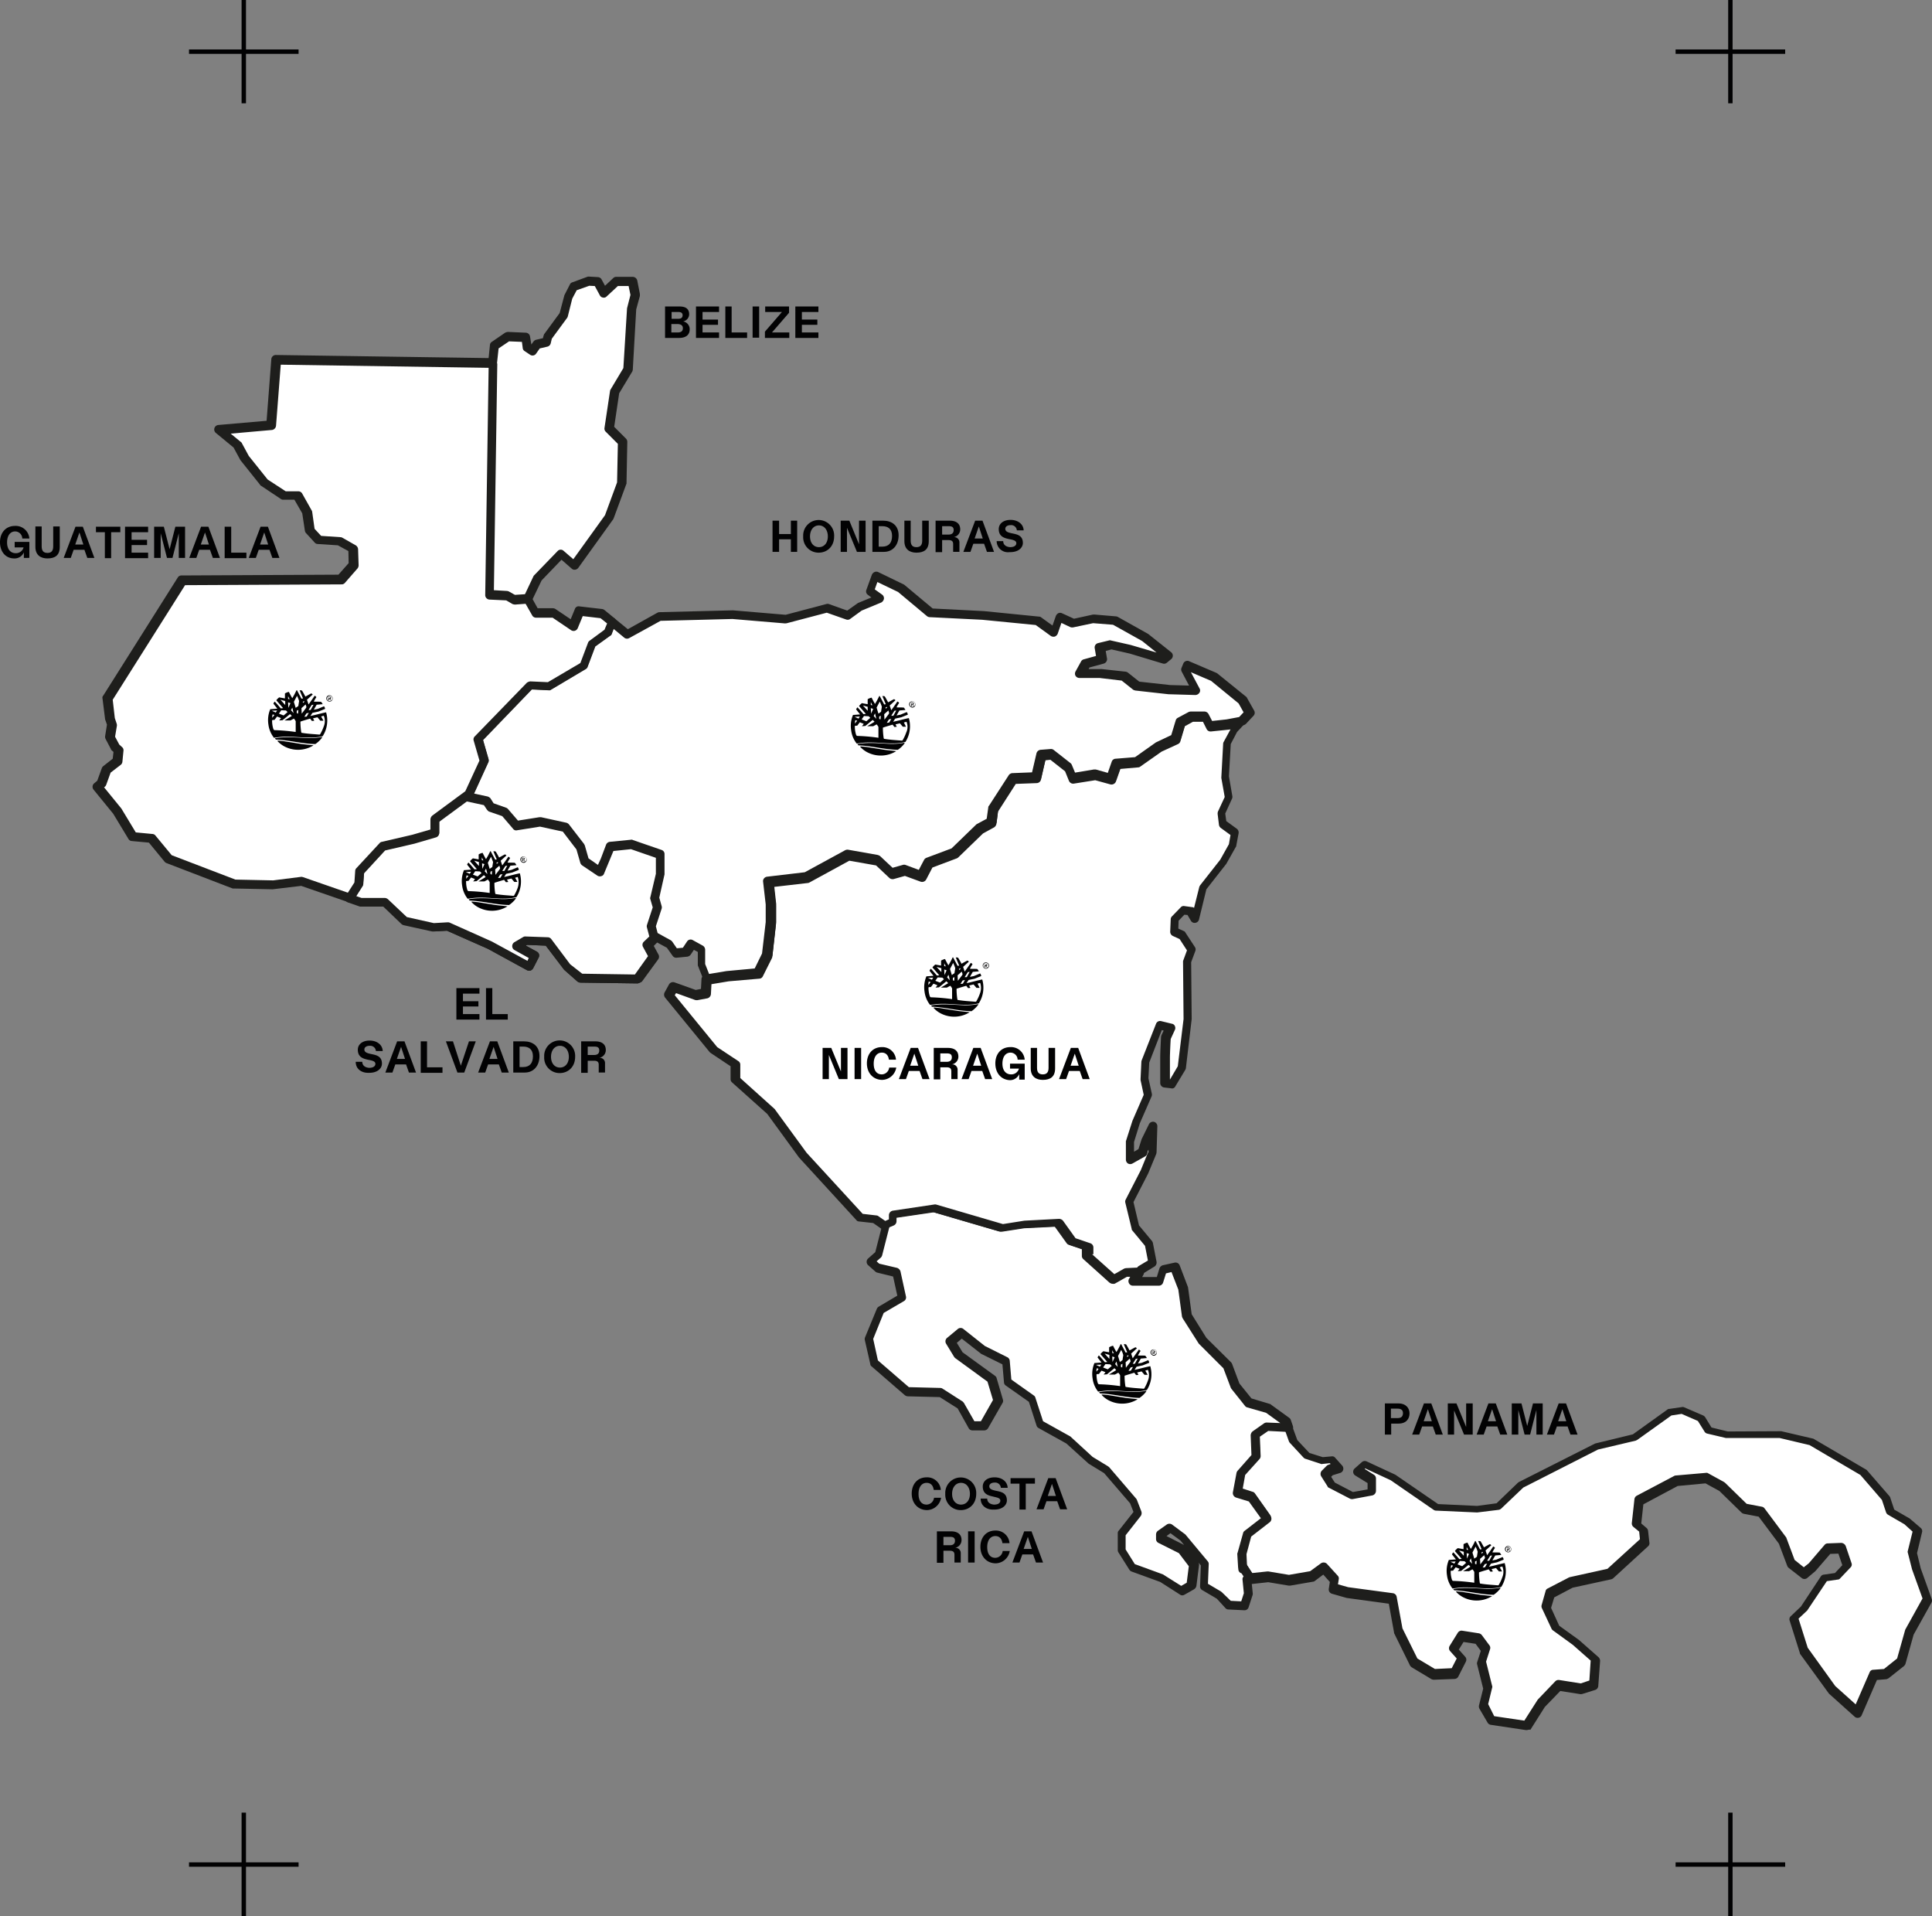
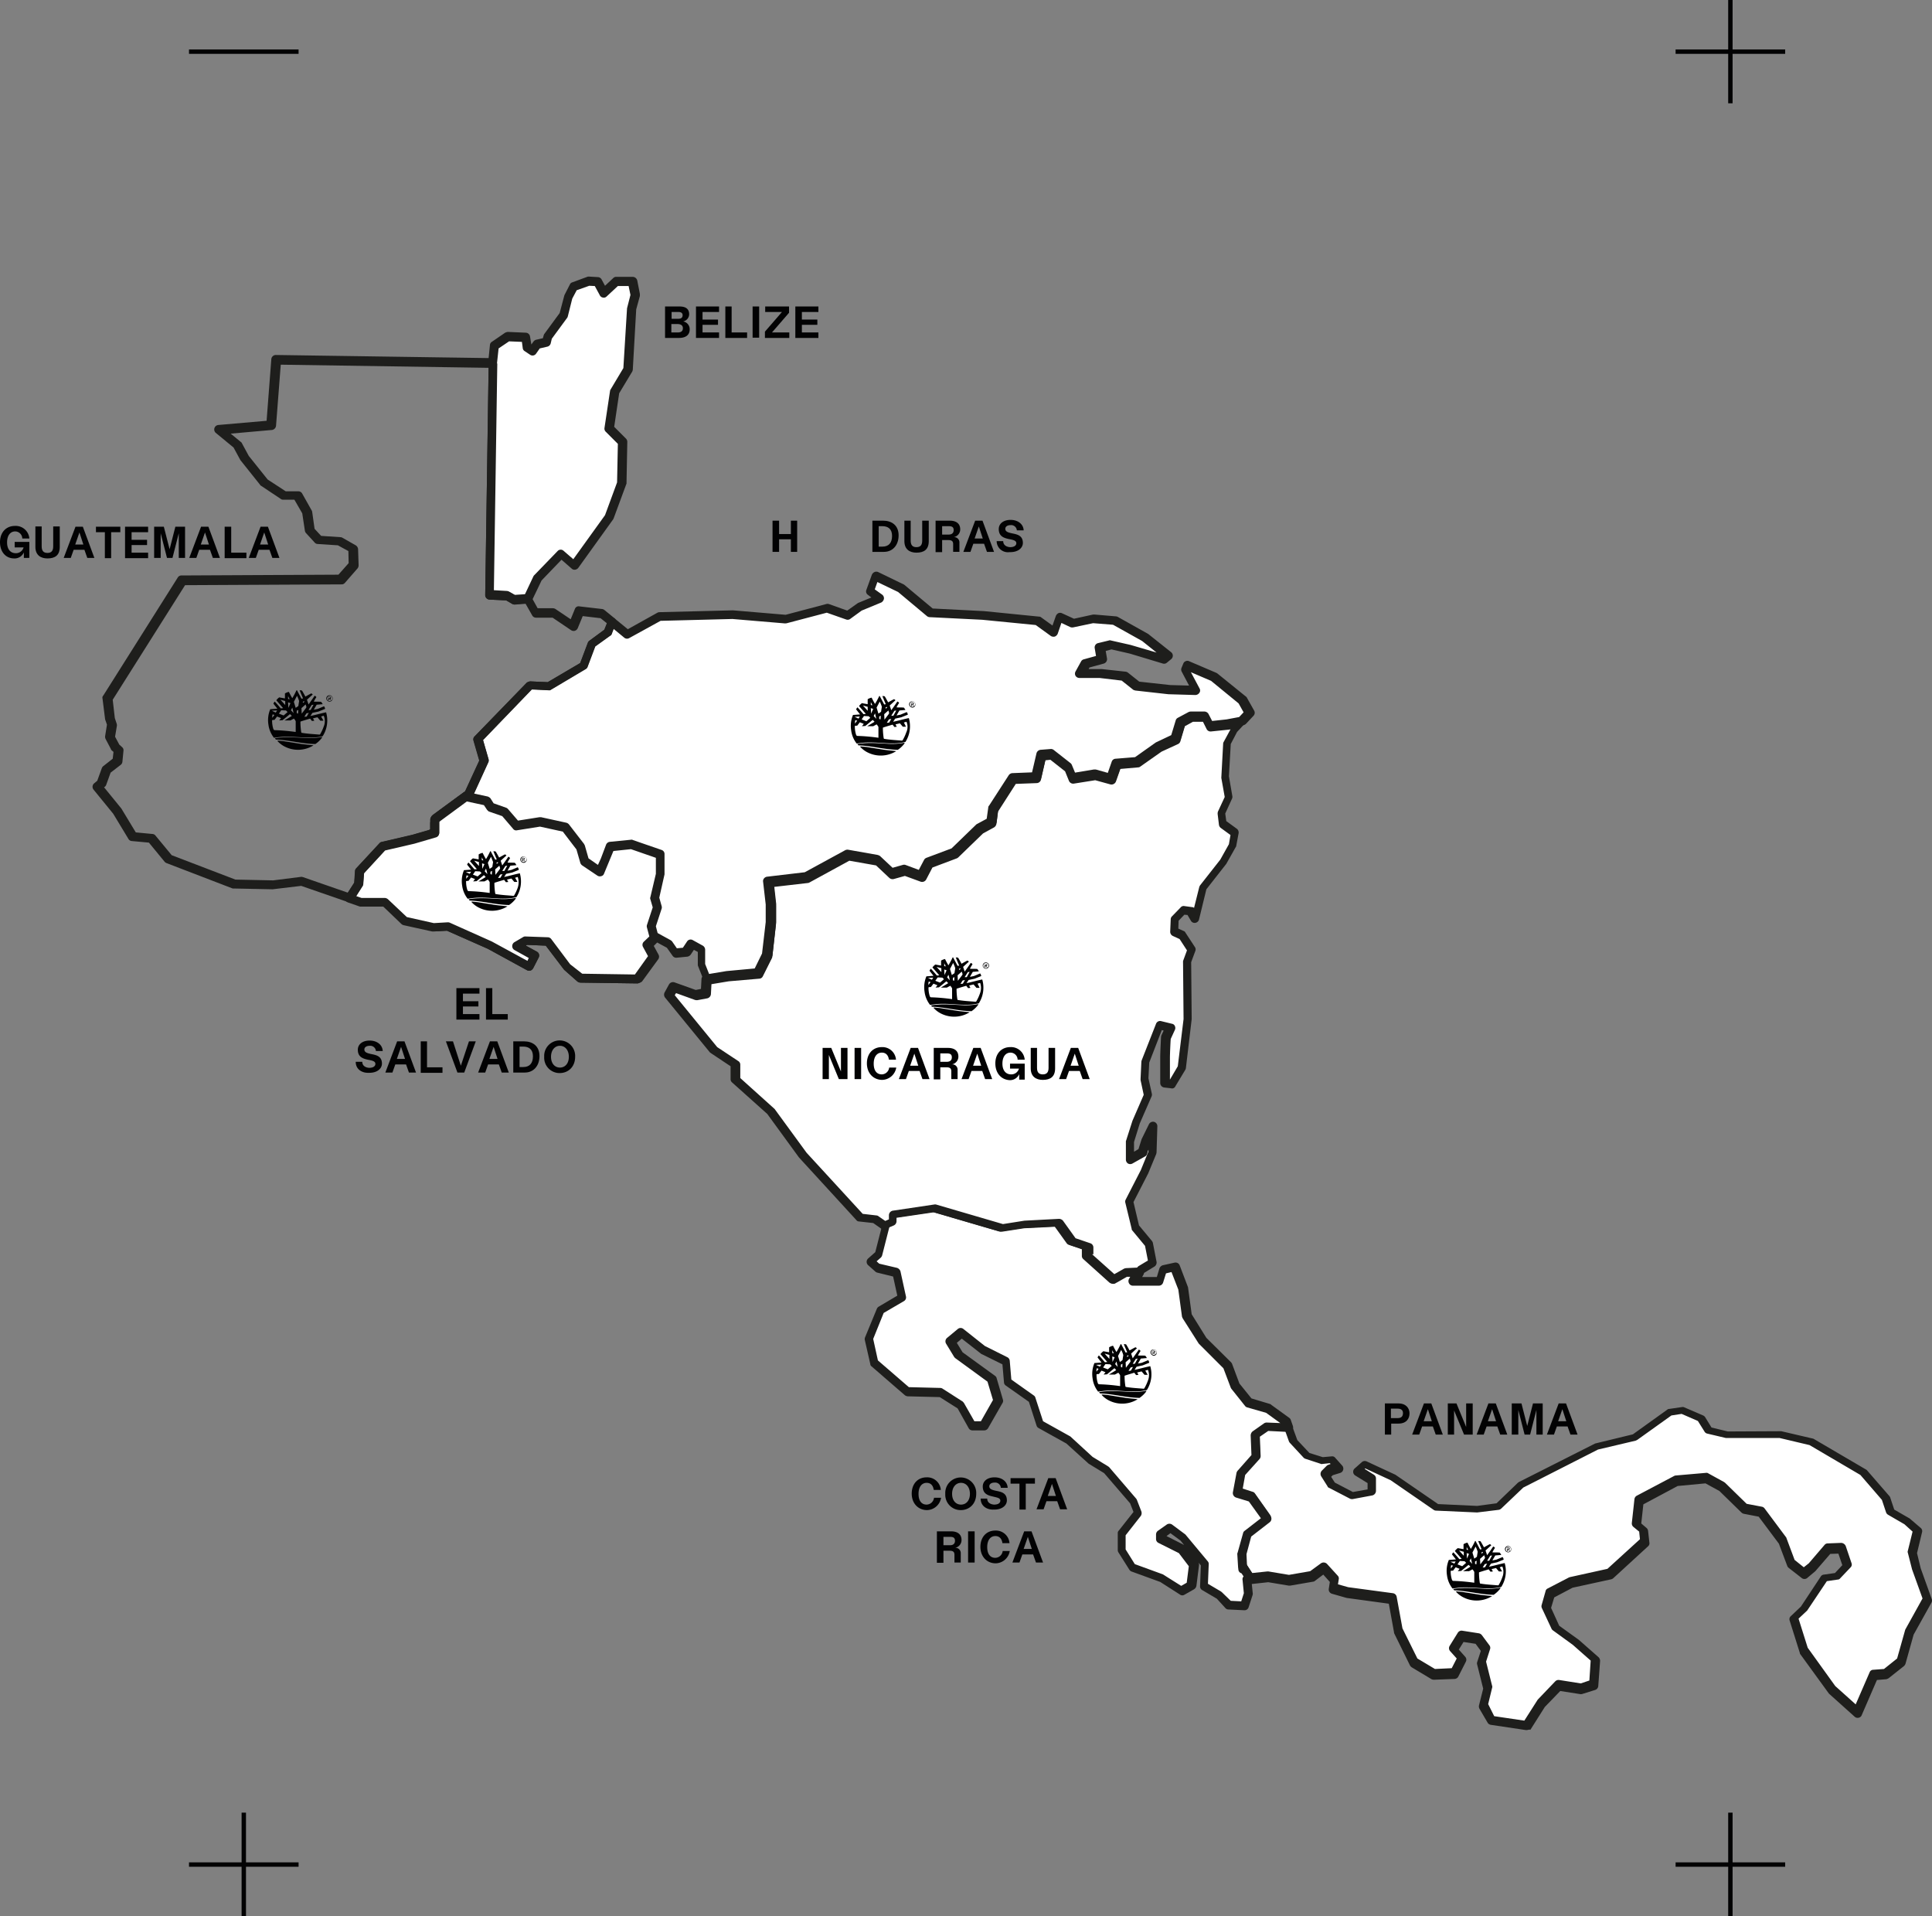
<svg xmlns="http://www.w3.org/2000/svg" viewBox="0 0 737.01 730.9">
  <rect x="0" y="0" width="737.01" height="730.9" fill="#808080" stroke="none" />
  <defs>
    <style>.cls-1{fill:#fff;fill-rule:evenodd;}.cls-2{fill:#1e1e1c;}.cls-3{fill:#020203;}.cls-4{fill:none;stroke:#020203;stroke-miterlimit:10;stroke-width:1.68px;}</style>
  </defs>
  <title>Recurso 2</title>
  <g id="Capa_2" data-name="Capa 2">
    <g id="Capa_1-2" data-name="Capa 1">
      <polygon class="cls-1" points="708.7 653.1 698.8 644.3 688.2 629.5 684.3 617.2 688 613.6 695.9 601.7 700.7 601 704.7 596.9 702.4 590.4 697.3 590.6 691.1 597.8 688.2 600.2 683.3 596.2 680 587.5 671.8 576.5 665.4 575.3 656.9 566.9 650.9 563.6 639.4 564.7 625.2 572.2 624.1 581.3 626.9 583.5 627.4 588 614 600.2 599.1 603.4 591.2 607.6 589.7 612.9 593.3 620.6 601.2 626.3 608.5 632.8 607.9 642.4 603 644 594.5 642.6 588 649.3 582.3 658.2 569 656.1 565.9 650.8 567.6 644 565.2 634.3 566.9 629.2 564 625.3 557.6 624.2 554.6 629.2 557.8 632.8 554.9 638.5 547 638.8 539.5 634.3 533.5 622.2 531.2 610 513.9 607.6 508.6 606 509.1 602.6 505 598.1 500.6 601.4 491.8 602.9 483.8 601.6 477.1 602.3 474 597.6 473.7 592.7 475.8 585.2 483.3 579.3 477.5 571.1 472 569.4 473.4 561.9 479.2 555.4 478.9 547.2 483.3 544.1 491.7 544.5 493.6 549.7 498.7 555.2 504.5 557.1 508.3 556.8 510.9 559.7 507.6 560.7 505.7 562.6 508.1 566.4 516 570.5 523.5 569.1 523.5 564.3 518.1 560.9 520.8 558.5 531.7 563.6 548.2 574.9 563.5 575.6 571.7 574.6 580.3 566.4 609.4 551.7 623.7 548.3 637.1 538.7 641.9 538 649 541.1 651.8 545.5 658.6 547.2 679.5 547.2 691.1 550 711 561.6 719.5 571.5 721.2 576.6 727.7 580.4 731.6 583.8 729.6 592.1 731.1 598.3 735.4 610.2 728.6 622.3 725.3 633.8 719.5 638.5 714.9 638.8 708.7 653.1" />
      <path class="cls-2" d="M582.3,659.9h-.2l-13.4-2a1.74,1.74,0,0,1-1.2-.8l-3.1-5.3a1.91,1.91,0,0,1-.2-1.3l1.6-6.4-2.3-9.2a1.39,1.39,0,0,1,0-.9l1.4-4.3-2-2.7-4.6-.7-1.8,2.9,2.4,2.7a1.68,1.68,0,0,1,.3,1.9l-2.9,5.7a1.69,1.69,0,0,1-1.4.9l-7.9.3a2.39,2.39,0,0,1-.9-.2l-7.5-4.5a2.34,2.34,0,0,1-.7-.7l-6-12.2a.6.6,0,0,1-.1-.4l-2-11-16.1-2.2-5.6-1.6a1.69,1.69,0,0,1-1.2-1.9l.4-2.6-2.5-2.8-3.2,2.4a1.08,1.08,0,0,1-.7.3l-8.7,1.5h-.6l-7.8-1.3-6.4.7a1.73,1.73,0,0,1-1.6-.7l-3.1-4.6a1.33,1.33,0,0,1-.3-.8l-.3-5a.75.75,0,0,1,.1-.5l2.1-7.5a1.46,1.46,0,0,1,.6-.9l6.2-4.8-4.6-6.4-4.9-1.5a1.83,1.83,0,0,1-1.2-1.9l1.4-7.5a2,2,0,0,1,.4-.8l5.3-6-.3-7.5a2.13,2.13,0,0,1,.7-1.5l4.4-3.1a1.93,1.93,0,0,1,1-.3l8.3.4a1.63,1.63,0,0,1,1.5,1.1l1.8,4.9,4.6,4.9,5.1,1.6,3.4-.3a1.45,1.45,0,0,1,1.4.6L512,559a1.8,1.8,0,0,1,.4,1.6,1.67,1.67,0,0,1-1.1,1.2l-2.9.9-.6.6,1.4,2.2,6.9,3.6,5.6-1v-2.4l-4.7-2.9a1.66,1.66,0,0,1-.2-2.7l2.7-2.4a1.7,1.7,0,0,1,1.8-.3l11,5.1,16.3,11.2,14.9.7,7.4-1,8.1-7.8c.1-.1.3-.2.4-.3l29.1-14.7,14.4-3.5,13.1-9.4a1.14,1.14,0,0,1,.8-.3l4.8-.7a1.41,1.41,0,0,1,.9.1l7.2,3.1a1.78,1.78,0,0,1,.8.7l2.4,3.9,6.2,1.5,20.4-.1,12,2.8c.2,0,.3.1.5.2l19.8,11.6a1.38,1.38,0,0,1,.4.3l8.6,9.9c.1.2.3.4.3.6l1.5,4.5,5.9,3.4,4.2,3.6a1.57,1.57,0,0,1,.5,1.7l-1.9,7.9,1.4,5.8,4.2,11.7a1.69,1.69,0,0,1-.1,1.4L730,623.5l-3.1,11.1a2.36,2.36,0,0,1-.6.9l-5.8,4.6a3.55,3.55,0,0,1-.9.4l-3.6.3-5.8,13.4a1.55,1.55,0,0,1-1.2,1,1.67,1.67,0,0,1-1.5-.4l-9.8-8.8-10.9-15a.76.76,0,0,1-.2-.5l-3.9-12.4a1.57,1.57,0,0,1,.5-1.7l3.8-3.6,7.6-11.5a1.52,1.52,0,0,1,1.2-.7l4.2-.6,2.8-3-1.5-4.4-3.1.1-5.7,6.6-3.1,2.6a1.66,1.66,0,0,1-2.1,0l-5-3.9a1.79,1.79,0,0,1-.5-.7l-3.2-8.5-7.7-10.3-5.7-1.1a2,2,0,0,1-.9-.5l-8.4-8.2-5.3-2.9-10.6,1-13.1,7-.8,7.3,2,1.7a1.74,1.74,0,0,1,.6,1.1l.5,4.5a1.47,1.47,0,0,1-.5,1.4L615.4,602a2,2,0,0,1-.8.4l-14.7,3.2-7,3.7-1.2,4,3.1,6.8,7.5,5.4,7.5,6.6a2,2,0,0,1,.6,1.4l-.7,9.6a1.72,1.72,0,0,1-1.2,1.5l-4.8,1.5a2.2,2.2,0,0,1-.8.1l-7.7-1.2-5.9,6.1-5.5,8.7C583.4,659.6,582.9,659.9,582.3,659.9ZM570,654.6l11.5,1.7,5.1-8,6.7-7a1.74,1.74,0,0,1,1.5-.5l8.2,1.3,3.3-1.1.5-7.6-6.8-6-7.7-5.6a1.79,1.79,0,0,1-.5-.7l-3.6-7.7a1.67,1.67,0,0,1-.1-1.2l1.5-5.3a1.37,1.37,0,0,1,.8-1l7.9-4.1c.1-.1.3-.1.4-.2l14.5-3.2,12.4-11.3-.3-2.9-2.2-1.8a1.72,1.72,0,0,1-.6-1.5l1-9.1a1.76,1.76,0,0,1,.9-1.3l14.2-7.5a1.42,1.42,0,0,1,.6-.2l11.5-1a1.3,1.3,0,0,1,1,.2l6,3.3c.1.1.3.2.4.3l8.2,8,5.8,1.1a1.7,1.7,0,0,1,1,.6l8.2,11a.76.76,0,0,1,.2.4l3.1,8.3,3.5,2.8,1.9-1.5,6-7a1.56,1.56,0,0,1,1.2-.6l5.2-.2a2,2,0,0,1,1.7,1.2l2.2,6.5a1.53,1.53,0,0,1-.4,1.7L702,602a1.23,1.23,0,0,1-1,.5l-4.1.6-7.5,11.2-3.3,3.1,3.5,11.1,10.5,14.6,7.8,7,5.3-12.2a1.5,1.5,0,0,1,1.4-1l4.1-.3,5-4,3.1-11,6.6-11.9-4-11.1-1.6-6.3a1.1,1.1,0,0,1,0-.8l1.8-7.3-3.1-2.8-6.2-3.6a1.76,1.76,0,0,1-.8-.9l-1.6-4.8-8.2-9.5-19.4-11.4-11.4-2.7H658.4l-7.2-1.7a1.59,1.59,0,0,1-1-.8l-2.5-4-6.2-2.7-3.9.6-13,9.3-.6.3-14.4,3.4-28.5,14.5-8.4,8a1.91,1.91,0,0,1-1,.5l-8.2,1-15.7-.7a1.61,1.61,0,0,1-.9-.3l-16.4-11.3-9.7-4.5-.2.2,3.5,2.2a1.72,1.72,0,0,1,.8,1.4v4.8a1.81,1.81,0,0,1-1.4,1.7l-7.5,1.4a2,2,0,0,1-1.1-.2l-7.9-4.1a.9.9,0,0,1-.6-.6l-2.4-3.8a1.81,1.81,0,0,1,.2-2.1l1.9-1.9a1.61,1.61,0,0,1,.7-.4l.8-.3-.3-.3-2.9.3a.88.88,0,0,1-.7-.1l-5.8-1.9a1.79,1.79,0,0,1-.7-.5l-5.1-5.5a2.09,2.09,0,0,1-.4-.6l-1.5-4.2-6.6-.3-3.2,2.2.3,7.3a1.75,1.75,0,0,1-.4,1.2l-5.5,6.1-1,5.6,4,1.3a1.46,1.46,0,0,1,.9.6l5.8,8.2a1.7,1.7,0,0,1-.3,2.3l-7.1,5.5-1.8,6.7.2,4.3,2.2,3.4,5.7-.6h.5l7.8,1.3,8.1-1.4,4.1-3a1.82,1.82,0,0,1,2.3.2l4.1,4.5a1.49,1.49,0,0,1,.4,1.4l-.3,1.9,3.9,1.1,17.1,2.3a1.7,1.7,0,0,1,1.4,1.4l2.2,12,5.7,11.5,6.7,4,6.4-.3,1.9-3.7-2.5-2.8a1.67,1.67,0,0,1-.2-2l3.1-5a1.69,1.69,0,0,1,1.7-.8l6.4,1a1.9,1.9,0,0,1,1.1.7l2.9,3.9a1.6,1.6,0,0,1,.2,1.5l-1.5,4.7,2.3,9.2a1.1,1.1,0,0,1,0,.8l-1.5,6.2Z" />
      <polygon class="cls-1" points="474.1 598.5 474 597.6 477.1 602.3 475.7 602.4 476.2 607.9 474.7 612.5 468.7 612.2 465.4 608.5 462.8 606.9 459.6 605 459.9 596.5 451.7 586.6 446.6 582.8 443.1 585.2 443.1 586.9 451.3 591 455.8 596.8 454.8 604.7 451 606.7 443.5 602 432.2 597.8 428.1 591.3 428.1 584.8 434.3 577 432.5 572.5 422.3 560.6 416.1 556.8 407.9 549.3 397 543.1 393.9 533.5 384.7 527 384 519.2 375.1 514.7 366.9 508.2 362.8 511.6 365.8 516.8 378.5 526 380.9 534.2 375.4 543.8 371 543.8 366.5 535.9 359 531.2 346.3 530.8 333.7 519.8 331.6 510.6 336.1 499.7 344.3 494.9 342.2 485.3 335.1 483.6 332.3 481.2 335.4 478.5 338.1 467.9 337 467.1 340.3 465.8 340.3 463 356.4 460.6 382.1 468.2 390.6 466.8 403.6 466.1 408.7 473.3 414.9 475.3 414.9 479.1 424.8 488 429.6 485.3 434.7 485.3 432.5 488.7 442.5 488.7 443.8 484.3 448.3 483.3 451.6 491.7 452.9 502 458.8 511.3 468.4 520.9 471.3 528.6 476.4 535 484 537.2 490.8 542.2 491.7 544.5 483.3 544.1 478.9 547.2 479.2 555.4 473.4 561.9 472 569.4 477.5 571.1 483.3 579.3 475.8 585.2 473.7 592.7 474 597.6 474 597.6 474.1 598.5" />
      <path class="cls-2" d="M474.7,614.2h0l-6.1-.3a1.56,1.56,0,0,1-1.2-.6l-3.2-3.5-5.6-3.3a1.56,1.56,0,0,1-.8-1.5l.3-7.9-.9-1.1a1.8,1.8,0,0,1,.2,1l-1,7.9a2,2,0,0,1-.9,1.3l-3.7,2.1a1.5,1.5,0,0,1-1.7-.1l-7.5-4.8-11-4a1.78,1.78,0,0,1-.8-.7l-4.1-6.5a1.61,1.61,0,0,1-.3-.9v-6.5a1.28,1.28,0,0,1,.4-1l5.6-7.1-1.3-3.3-9.9-11.5-5.9-3.6-8.5-7.7-10.6-5.9a1.59,1.59,0,0,1-.8-1l-2.9-9-8.8-6.2a1.52,1.52,0,0,1-.7-1.2l-.6-6.9-8.1-4-7.4-5.8-1.9,1.6,2.2,3.6,12.4,9a1.46,1.46,0,0,1,.6.9l2.4,8.2a1.53,1.53,0,0,1-.2,1.3l-5.5,9.6a1.76,1.76,0,0,1-1.5.8H371a1.65,1.65,0,0,1-1.5-.9l-4.2-7.5-6.8-4.3-12.2-.3a2.1,2.1,0,0,1-1.1-.4l-12.7-11a1.19,1.19,0,0,1-.5-.9l-2.1-9.2a1.73,1.73,0,0,1,.1-1l4.5-10.9a1.78,1.78,0,0,1,.7-.8l7.1-4.2-1.6-7.3-6.1-1.5a1.61,1.61,0,0,1-.7-.4l-2.7-2.4a1.71,1.71,0,0,1,0-2.6l2.7-2.4,2.3-9-.1-.1a1.73,1.73,0,0,1-.7-1.6,2.07,2.07,0,0,1,1-1.4l2.2-.9V463a1.81,1.81,0,0,1,1.4-1.7l16.1-2.4a1.7,1.7,0,0,1,.7.1l25.3,7.4,8.2-1.3,13.2-.7a2.13,2.13,0,0,1,1.5.7l4.8,6.7,5.6,1.9a1.71,1.71,0,0,1,1.2,1.6v3l8.5,7.6,3.7-2.1a3.09,3.09,0,0,1,.8-.2h5.1a1.65,1.65,0,0,1,1.5.9,1.72,1.72,0,0,1,0,1.7l-.5.9h5.6l1-3.3a2,2,0,0,1,1.3-1.2l4.5-1a1.69,1.69,0,0,1,1.9,1l3.2,8.4,1.4,10.3,5.6,9,9.4,9.3a2.09,2.09,0,0,1,.4.6l2.8,7.5,4.6,5.7,7,2.1c.2.1.4.1.5.3l6.9,5a1.56,1.56,0,0,1,.6.8l.8,2.3a1.84,1.84,0,0,1-.2,1.6,1.91,1.91,0,0,1-1.4.7l-7.8-.4-3.2,2.2.3,7.3a1.75,1.75,0,0,1-.4,1.2l-5.5,6.1-1,5.6,4,1.3a1.46,1.46,0,0,1,.9.6l5.8,8.2a1.7,1.7,0,0,1-.3,2.3l-7.1,5.5-1.8,6.7.2,4.3,2.8,4.2a1.71,1.71,0,0,1,.1,1.7,1.67,1.67,0,0,1-1.1.9l.4,3.9a1.7,1.7,0,0,1-.1.7l-1.5,4.6A1.62,1.62,0,0,1,474.7,614.2Zm-5.2-3.6,4,.2,1-3.1-.5-5.1a1.57,1.57,0,0,1,.4-1.3l-.8-1.2a1.59,1.59,0,0,1-1.2-1.5l-.1-.8h0l-.3-5a.75.75,0,0,1,.1-.5l2.1-7.5a1.46,1.46,0,0,1,.6-.9l6.2-4.8-4.6-6.4-4.9-1.5a1.83,1.83,0,0,1-1.2-1.9l1.4-7.5a2,2,0,0,1,.4-.8l5.3-6-.3-7.5a2.13,2.13,0,0,1,.7-1.5l4.4-3.1a1.93,1.93,0,0,1,1-.3l5.2.2-5.4-3.9-7.3-2.1a1.56,1.56,0,0,1-.8-.6l-5.1-6.4a2.19,2.19,0,0,1-.3-.5l-2.8-7.4-9.4-9.4-6.1-9.6a4.88,4.88,0,0,1-.3-.7l-1.4-10.3-2.6-6.7-2.1.5-1.1,3.5a1.71,1.71,0,0,1-1.6,1.2h-9.9a1.65,1.65,0,0,1-1.5-.9,1.72,1.72,0,0,1,0-1.7l.5-.9h-1.6l-4.4,2.5a1.84,1.84,0,0,1-2-.2l-9.9-8.9a1.61,1.61,0,0,1-.6-1.3v-2.5l-5-1.7a1.56,1.56,0,0,1-.8-.6l-4.6-6.4-12.1.6-8.4,1.3h-.7l-25.3-7.4-14.3,2.1v1.3a1.78,1.78,0,0,1-1,1.6l-1.2.5a.9.9,0,0,1-.1.5l-2.7,10.6a2.18,2.18,0,0,1-.5.8l-1.6,1.4,1,.9,6.8,1.6a2.1,2.1,0,0,1,1.3,1.3l2.1,9.6a1.61,1.61,0,0,1-.8,1.8l-7.7,4.5-4,9.9,1.8,8.2,11.8,10.2,12,.3a1.61,1.61,0,0,1,.9.3l7.5,4.8c.2.1.4.4.6.6l4,7h2.5l4.6-8.1-2.1-7-12.2-8.9c-.2-.1-.3-.3-.5-.5l-3.1-5.1a1.72,1.72,0,0,1,.4-2.2l4.1-3.4a1.66,1.66,0,0,1,2.1,0l8.2,6.5,8.6,4.3a1.69,1.69,0,0,1,.9,1.4l.6,7.1,8.6,6.1a1.46,1.46,0,0,1,.6.9l2.9,8.9,10.4,5.8,8.5,7.8,5.9,3.6c.1.1.3.2.4.3l10.3,12a2.19,2.19,0,0,1,.3.5l1.7,4.4a2,2,0,0,1-.2,1.7l-5.8,7.4V591l3.5,5.6,10.7,3.9,7,4.4,2.1-1.2.8-6.3-3.8-5-7.8-3.9a1.65,1.65,0,0,1-.9-1.5v-1.7a1.75,1.75,0,0,1,.7-1.4l3.4-2.4a1.82,1.82,0,0,1,2,0l5.1,3.8,8.5,10.2a1.5,1.5,0,0,1,.4,1.1l-.3,7.5,4.9,2.9c.1.1.3.2.4.3ZM445,585.9l6.7,3.4-1.4-1.7-3.8-2.8Z" />
      <path class="cls-1" d="M337,467.1l3.3-1.4V463l16.1-2.4,25.7,7.5,8.5-1.4,13-.7,5.1,7.2,6.2,2V479l9.9,8.9,4.8-2.7h5.1l.6-1,4.4-2.7-1.4-7.2-5.1-6.2-2.4-9.9,5.8-11.3,3.1-7.5.3-9.9-2.7,5.5-1.4,4.5-4.8,2.7v-6.8l2.4-7.5,4.4-10.3-1.4-6.1.3-6.5,5.5-14,4.1,1-1.7,3.8s-.3,5.8-.3,7.5v9.9l2.6.3,3.8-6.3,2.2-18.4-.2-22,1.7-4.6-3.6-5.5-3.1-1.4.2-4.8,3.3-3.4,2.9.4,1.7,2.9,2.9-11.8,7.7-9.8,3.6-6.4.9-4.8-4.6-3.3-.5-4.1,2.8-6.1-1.4-7.9.7-12.7,2.7-5.1,2.9-3-5.5,1-6.7.7-1.9-3.8h-5.3l-4.1,2.2-1.9,6.4-6.4,2.9-8.3,5.9-7.9.7-2.1,5.8-6.2-1.7-8.5,1.4-1.7-4.1-6.5-5.1-3.8.3-2,8.5-8.9.3-7.5,11.6-.7,5.1-4.4,2.4-9.6,9.2-9.9,3.7-2.7,5.1-6.5-2.4-4.8,1.4-5.5-5.1-11.3-2-15.7,8.5L292.6,336l1,8.9v6.8L292.2,364l-3.4,6.8-11.6,1-8,1.4-.3,5.2-3.8.7-8.5-3.1-1.7,3.1L272,400l8.2,5.5v5.8l13.7,12.3,12,16.4,21.9,23.9,5.8.7Z" />
      <path class="cls-2" d="M424.8,489.7a1.5,1.5,0,0,1-1.1-.4l-9.9-8.9a1.61,1.61,0,0,1-.6-1.3v-2.5l-5-1.7a1.56,1.56,0,0,1-.8-.6l-4.6-6.4-12.1.6-8.4,1.3h-.7l-25.3-7.4L342,464.5v1.3a1.78,1.78,0,0,1-1,1.6l-3.3,1.4a1.57,1.57,0,0,1-1.6-.2l-3-2.1-5.4-.6a1.23,1.23,0,0,1-1-.5l-21.9-23.9-12.1-16.6-13.4-12a1.61,1.61,0,0,1-.6-1.3v-4.9l-7.5-5c-.1-.1-.3-.2-.4-.3l-17.1-20.9a1.85,1.85,0,0,1-.2-1.9l1.7-3.1a1.77,1.77,0,0,1,2.1-.8l8.1,2.9,2-.4.2-3.8a1.81,1.81,0,0,1,1.4-1.6l8-1.4,10.8-1,2.8-5.7,1.4-12V345l-1-8.7a1.57,1.57,0,0,1,.4-1.3,1.74,1.74,0,0,1,1.1-.6l14.4-1.7,15.4-8.4a2,2,0,0,1,1.1-.2l11.3,2a3.55,3.55,0,0,1,.9.4l4.8,4.5,3.9-1.1a1.7,1.7,0,0,1,1,0l5.1,1.9,2-3.8a1.76,1.76,0,0,1,.9-.8l9.6-3.6,9.3-9a1.38,1.38,0,0,1,.4-.3l3.7-2,.6-4.3a.91.91,0,0,1,.3-.7l7.5-11.6a1.83,1.83,0,0,1,1.3-.8l7.6-.3,1.7-7.3a1.83,1.83,0,0,1,1.5-1.3l3.8-.3a1.68,1.68,0,0,1,1.2.3l6.5,5.1a1.79,1.79,0,0,1,.5.7l1.2,2.9,7.2-1.2h.7l4.6,1.3,1.5-4.3a1.63,1.63,0,0,1,1.5-1.1l7.4-.6,7.9-5.6,5.9-2.8,1.7-5.6a1.59,1.59,0,0,1,.8-1l4.1-2.2a2.35,2.35,0,0,1,.8-.2h5.3a1.86,1.86,0,0,1,1.5.9l1.4,2.7,5.5-.6,5.3-1a1.75,1.75,0,0,1,1.8.9,1.87,1.87,0,0,1-.3,2l-2.7,2.9-2.4,4.6-.7,12.3,1.3,7.5a1.73,1.73,0,0,1-.1,1l-2.6,5.7.4,2.9,4,2.9a1.81,1.81,0,0,1,.7,1.7l-.9,4.8a.76.76,0,0,1-.2.5l-3.6,6.4-7.6,9.7-2.8,11.5A1.71,1.71,0,0,1,456,352a1.61,1.61,0,0,1-1.7-.8L453,349l-1.2-.1-2.2,2.3-.1,3,2,.9a1.06,1.06,0,0,1,.7.6l3.6,5.5a1.6,1.6,0,0,1,.2,1.5l-1.6,4.3.2,21.7-2.2,18.6a1.85,1.85,0,0,1-.2.7l-3.8,6.3a1.38,1.38,0,0,1-1.7.8l-2.6-.3a1.73,1.73,0,0,1-1.5-1.7v-9.9c0-1.7.3-7.6.3-7.6,0-.2.1-.4.1-.6l.9-1.9-.7-.2-4.8,12.4-.3,6,1.3,5.9a1.64,1.64,0,0,1-.1,1l-4.5,10.3-2.2,7.1v3.7l1.7-1,1.2-3.8,2.8-5.7a1.74,1.74,0,0,1,1.9-.9,1.71,1.71,0,0,1,1.3,1.7l-.3,9.9c0,.2-.1.4-.1.6l-3.1,7.5-5.6,10.9,2.1,8.9,4.9,5.9a2,2,0,0,1,.4.8l1.4,7.2a1.84,1.84,0,0,1-.8,1.8l-4.1,2.5-.4.6a1.6,1.6,0,0,1-1.4.8h-4.6l-4.4,2.5A1.17,1.17,0,0,1,424.8,489.7Zm-8.2-11.3,8.5,7.6,3.7-2.1a3.09,3.09,0,0,1,.8-.2l4.2-.2a1.7,1.7,0,0,1,.6-.6l3.5-2.1-1.1-5.6-4.8-5.8a.91.91,0,0,1-.3-.7l-2.4-9.9a1.67,1.67,0,0,1,.1-1.2l5.8-11.3,2.9-7.1v-.7l-.5,1.6a1.59,1.59,0,0,1-.8,1l-4.8,2.7a1.72,1.72,0,0,1-1.7,0,1.76,1.76,0,0,1-.8-1.5v-6.8a.9.9,0,0,1,.1-.5l2.4-7.5,4.3-9.9-1.2-5.6v-.5l.3-6.5a4.33,4.33,0,0,1,.1-.5l5.5-14a1.65,1.65,0,0,1,2-1l4.1,1a1.44,1.44,0,0,1,1.1.9,1.7,1.7,0,0,1,0,1.4l-1.6,3.5c-.1,1.2-.3,5.7-.3,7.1v8.4l3-5.1,2.2-18-.2-21.8a1.27,1.27,0,0,1,.1-.6l1.4-3.8-2.8-4.3-2.6-1.2a1.78,1.78,0,0,1-1-1.6l.2-4.8a1.61,1.61,0,0,1,.5-1.1l3.3-3.4a1.47,1.47,0,0,1,1.4-.5l2.9.4a1.14,1.14,0,0,1,.8.3l2-8a3.33,3.33,0,0,1,.3-.6l7.7-9.8,3.3-5.9.6-3.5-3.7-2.7a1.85,1.85,0,0,1-.7-1.2l-.5-4.1a2.77,2.77,0,0,1,.1-.9l2.6-5.6-1.3-7.3.7-13a1.45,1.45,0,0,1,.2-.7l2.6-4.8-.6.1-6.8.7a1.68,1.68,0,0,1-1.7-.9l-1.4-2.8h-3.8L452,277l-1.7,5.7a1.67,1.67,0,0,1-.9,1.1l-6.3,2.9-8.1,5.7a1.33,1.33,0,0,1-.8.3l-6.8.6-1.7,4.8a1.83,1.83,0,0,1-2.1,1.1l-5.8-1.6-8.2,1.3a1.75,1.75,0,0,1-1.8-1l-1.5-3.7-5.6-4.4-1.9.2-1.7,7.4a1.71,1.71,0,0,1-1.6,1.3l-8,.3-6.8,10.6-.6,4.7a2,2,0,0,1-.9,1.3l-4.2,2.3-9.4,9.1a2.09,2.09,0,0,1-.6.4l-9.3,3.5-2.4,4.6a1.77,1.77,0,0,1-2.1.8l-6-2.2-4.3,1.2a1.88,1.88,0,0,1-1.6-.4l-5.1-4.8L324,328.3l-15.2,8.3a1.42,1.42,0,0,1-.6.2l-13,1.5.8,7.2v7L294.6,365a1.42,1.42,0,0,1-.2.6l-3.4,6.8a1.57,1.57,0,0,1-1.4.9l-11.6,1-6.6,1.1-.2,3.8a1.81,1.81,0,0,1-1.4,1.6l-3.8.7a2.77,2.77,0,0,1-.9-.1l-7.2-2.6-.5.8,16.2,19.8,8,5.3a1.6,1.6,0,0,1,.8,1.4v5.1L295.5,423l12.2,16.7L329.1,463l5.2.6a1.33,1.33,0,0,1,.8.3l2.6,1.8,1.4-.6v-1.6a1.81,1.81,0,0,1,1.4-1.7l16.1-2.4a1.7,1.7,0,0,1,.7.1l25.3,7.4,8.2-1.3,13.2-.7a2.13,2.13,0,0,1,1.5.7l4.8,6.7,5.6,1.9a1.71,1.71,0,0,1,1.2,1.6v2.6Z" />
      <polygon class="cls-1" points="269.4 373.4 277.4 372 289 371 292.4 364.2 293.8 351.9 293.8 345 292.8 336.1 307.5 334.4 323.2 325.9 334.5 327.9 340 333 344.8 331.7 351.3 334.1 354 328.9 363.9 325.2 373.5 315.9 378 313.5 378.6 308.4 386.2 296.8 395.1 296.4 397.1 287.9 400.9 287.5 407.4 292.7 409.1 296.8 417.6 295.4 423.8 297.1 425.9 291.3 433.7 290.6 442 284.7 448.4 281.8 450.3 275.4 454.4 273.2 459.7 273.2 461.6 277 468.3 276.3 473.7 275.3 476.7 272.2 473.9 267.4 463 258.5 452.7 254.1 452 255.8 456.1 263.7 445.9 263.3 433.6 261.9 428.8 258.2 419.9 257.2 412 257.2 414.1 253.4 420.2 251.7 419.5 247.2 423.6 246.2 431.2 247.9 443.8 251.7 445.5 250.3 437 243.5 425.3 237 417.1 236.3 409.3 238 404.1 235.6 402.1 241.4 395.9 237 375.1 234.9 354.9 233.9 343.9 224.7 334 219.9 332 225.7 335.7 228.4 328.2 231.5 323.4 234.9 315.5 232.2 299.8 236.3 279.6 234.6 251.6 235.3 239.3 242.1 233.5 237.4 231.9 241.4 225.7 245.8 222.7 254 209.3 261.9 202.1 261.6 189.8 274.2 182.3 282.1 184.7 290.3 178.9 302.9 166.3 312.2 165.9 314 165.9 317.6 165 317.9 159.7 342.8 166.9 353.5 170.9 353.3 186.9 360.5 202 368.7 204.1 364.6 197.2 360.8 200.6 358.7 209.2 359.1 216.4 368.7 221.5 373.1 243 373.5 249.2 364.9 246.8 360.5 249.9 357.4 255 360.1 257.4 363.6 261.5 363.2 263.6 360.1 267.3 362.2 267.3 368 269.4 373.1 269.4 373.4" />
      <path class="cls-2" d="M243,375.1h0l-21.6-.3a2.1,2.1,0,0,1-1.1-.4l-5.1-4.5-7-9.2-7.2-.3-.4.3,4.2,2.3a1.64,1.64,0,0,1,.7,2.2l-2.1,4.1a2.19,2.19,0,0,1-1,.9,2,2,0,0,1-1.3-.1l-15-8.2L170.5,355l-3.6.2c-.6-.1-1.2-.2-1.5-.8l-7.2-10.7a1.48,1.48,0,0,1-.2-1.3l5.3-25a1.55,1.55,0,0,1,.8-1.1v-2.4l.4-2.1a1.7,1.7,0,0,1,.6-1l12.3-9,5.4-11.7-2.2-7.6a1.56,1.56,0,0,1,.4-1.6l19.9-20.5a3,3,0,0,1,1.3-.5l6.7.3,12.4-7.3,2.9-7.7a1.56,1.56,0,0,1,.6-.8l5.7-4.2,1.4-3.5a1.55,1.55,0,0,1,1.2-1,1.63,1.63,0,0,1,1.5.3l4.9,4,11.3-6.3a1.88,1.88,0,0,1,.8-.2l28-.7,20.1,1.7,15.5-4.1a1.7,1.7,0,0,1,1,0l7,2.5,4.1-2.9,5.1-2.1-1.3-1a1.57,1.57,0,0,1-.6-1.9l2.1-5.8a2,2,0,0,1,1-1,1.7,1.7,0,0,1,1.4,0l9.9,4.8,10.9,9.1,19.6,1,21,2.1a1.14,1.14,0,0,1,.8.3l4.3,3.1,1.3-3.7a2.19,2.19,0,0,1,.9-1,1.7,1.7,0,0,1,1.4,0l4.6,2.1,7.3-1.6h.5l8.2.7a1.85,1.85,0,0,1,.7.2l11.6,6.5,8.8,7a1.71,1.71,0,0,1,0,2.6l-1.7,1.4a1.63,1.63,0,0,1-1.5.3L431,249.3l-7-1.6-2.2.6.5,2.9a1.76,1.76,0,0,1-1.2,1.9l-5.5,1.5-.3.6h5l9.1,1a1.91,1.91,0,0,1,.8.3l4.4,3.5,11.8,1.3,7.2.2-2.8-5.3a1.69,1.69,0,0,1-.1-1.4l.7-1.7a1.59,1.59,0,0,1,.9-.9,1.48,1.48,0,0,1,1.3,0l10.3,4.4c.1.1.3.1.4.2l11,8.9a1,1,0,0,1,.4.5l2.7,4.8a1.66,1.66,0,0,1-.2,2l-2.9,3.1a2,2,0,0,1-.9.5l-5.5,1-6.8.7a1.68,1.68,0,0,1-1.7-.9l-1.4-2.8h-3.8l-3.1,1.7-1.7,5.7a1.67,1.67,0,0,1-.9,1.1l-6.3,2.9-8.1,5.7a1.33,1.33,0,0,1-.8.3l-6.8.6-1.7,4.8a1.83,1.83,0,0,1-2.1,1.1l-5.8-1.6-8.2,1.3a1.75,1.75,0,0,1-1.8-1l-1.5-3.7-5.6-4.4-1.9.2-1.7,7.4a1.71,1.71,0,0,1-1.6,1.3l-8,.3-6.8,10.6-.6,4.7a2,2,0,0,1-.9,1.3l-4.2,2.3-9.4,9.1a2.09,2.09,0,0,1-.6.4l-9.3,3.5-2.4,4.6a1.77,1.77,0,0,1-2.1.8l-6-2.2-4.3,1.2a1.88,1.88,0,0,1-1.6-.4l-5.1-4.8-10.2-1.8-15.2,8.3a1.42,1.42,0,0,1-.6.2l-13,1.5.8,7.2v7l-1.4,12.5a1.42,1.42,0,0,1-.2.6l-3.4,6.8a1.57,1.57,0,0,1-1.4.9l-11.6,1-7.9,1.4a1.69,1.69,0,0,1-1.4-.4,1.61,1.61,0,0,1-.6-1.3l-1.9-4.8a1.27,1.27,0,0,1-.1-.6v-4.8l-1.5-.8-1.2,1.8a2,2,0,0,1-1.3.8l-4.1.4a1.68,1.68,0,0,1-1.5-.7l-2.2-3.1-3.7-2-1.3,1.3,1.8,3.3a1.67,1.67,0,0,1-.1,1.8l-6.2,8.5A3.43,3.43,0,0,1,243,375.1Zm-20.9-3.7,20.1.3,5-7-1.9-3.5a1.65,1.65,0,0,1,.3-2l3.1-3.1a1.81,1.81,0,0,1,2-.3l5.1,2.8a2.65,2.65,0,0,1,.6.5l1.8,2.6,2.3-.2,1.6-2.4a1.62,1.62,0,0,1,2.2-.5l3.8,2.1a1.86,1.86,0,0,1,.9,1.5v5.5l1.5,3.8,6.6-1.1,10.8-1,2.8-5.7,1.4-12V345l-1-8.7a1.57,1.57,0,0,1,.4-1.3,1.74,1.74,0,0,1,1.1-.6l14.4-1.7,15.4-8.4a2,2,0,0,1,1.1-.2l11.3,2a3.55,3.55,0,0,1,.9.4l4.8,4.5,3.9-1.1a1.7,1.7,0,0,1,1,0l5.1,1.9,2-3.8a1.76,1.76,0,0,1,.9-.8l9.6-3.6,9.3-9a1.38,1.38,0,0,1,.4-.3l3.7-2,.6-4.3a.91.91,0,0,1,.3-.7l7.5-11.6a1.83,1.83,0,0,1,1.3-.8l7.6-.3,1.7-7.3a1.83,1.83,0,0,1,1.5-1.3l3.8-.3a1.68,1.68,0,0,1,1.2.3l6.5,5.1a1.79,1.79,0,0,1,.5.7l1.2,2.9,7.2-1.2h.7l4.6,1.3,1.5-4.3a1.63,1.63,0,0,1,1.5-1.1l7.4-.6,7.9-5.6,5.9-2.8,1.7-5.6a1.59,1.59,0,0,1,.8-1l4.1-2.2a2.35,2.35,0,0,1,.8-.2h5.3a1.86,1.86,0,0,1,1.5.9l1.4,2.7,5.5-.6,4.8-.9,1.7-1.8-1.9-3.4L462,259.7l-7.7-3.3,3.3,6.2a1.51,1.51,0,0,1-.1,1.7,1.9,1.9,0,0,1-1.5.8l-10.3-.3-12.5-1.4a3.18,3.18,0,0,1-.9-.3l-4.4-3.5-8.4-1h-7.7a1.76,1.76,0,0,1-1.5-.8,1.72,1.72,0,0,1,0-1.7l2.1-3.8a1.59,1.59,0,0,1,1-.8l4.7-1.3-.5-3a1.68,1.68,0,0,1,1.3-1.9l4.1-1a1.1,1.1,0,0,1,.8,0l7.5,1.7,9.9,2.9-5.5-4.4-11.1-6.2-7.6-.6-7.6,1.6a2.08,2.08,0,0,1-1.1-.1l-3.4-1.6-1.4,4.1a2,2,0,0,1-1.1,1.1,1.94,1.94,0,0,1-1.5-.2l-5.8-4.2-20.4-2-20.1-1a1.78,1.78,0,0,1-1-.4l-11-9.2-7.9-3.8-1,2.8,2.8,2a1.73,1.73,0,0,1,.7,1.6,2.07,2.07,0,0,1-1,1.4l-7.5,3.1-4.4,3.2a1.63,1.63,0,0,1-1.5.2l-7.4-2.6-15.2,4c-.2.1-.4,0-.6.1l-20.2-1.7-27.4.7-12,6.6a1.66,1.66,0,0,1-1.9-.2l-4-3.3-.7,1.9a1.06,1.06,0,0,1-.6.7l-5.7,4.1-2.9,7.7a1.6,1.6,0,0,1-.7.9l-13.3,7.9a1.08,1.08,0,0,1-.9.2l-6.4-.3-18.6,19.3,2.1,7.3a1.67,1.67,0,0,1-.1,1.2l-5.8,12.7a1.79,1.79,0,0,1-.5.7l-12.1,8.9-.2,1.1v3.3a1.71,1.71,0,0,1-1.1,1.6l-5,23.3,6.2,9.3,3-.2a2,2,0,0,1,.8.1l16.1,7.2,13.6,7.4.5-1.1-5.4-3a1.72,1.72,0,0,1-.9-1.5,1.76,1.76,0,0,1,.8-1.5l3.4-2a1.49,1.49,0,0,1,.9-.2l8.5.3a1.71,1.71,0,0,1,1.3.7l7.2,9.6Z" />
      <polygon class="cls-1" points="177.8 303.8 185.7 305.5 187.2 307.9 192.5 309.8 197 314.9 206.1 313.6 215.7 315.6 221.5 323.2 223 328.7 228.9 332.6 230.7 328.3 232.8 323 240.8 322.1 245.5 323.7 251.8 325.9 251.8 333.6 249.8 342.6 250.8 346.2 248.4 353.4 249.5 357.7 246.8 360.5 249.2 364.9 243 373.5 221.5 373.1 216.4 368.7 209.2 359.1 200.6 358.7 197.2 360.8 204.1 364.6 202 368.7 186.9 360.5 170.9 353.3 165.4 353.6 154.5 351.2 146.9 344 137.7 344 133.4 342.5 136.8 337.2 137.1 332.4 146 322.8 157.7 320 165.9 317.6 165.9 312.5 177.8 303.8" />
      <path class="cls-2" d="M243,375.1h0l-21.6-.3a2.1,2.1,0,0,1-1.1-.4l-5.1-4.5-7-9.2-7.2-.3-.4.3,4.2,2.3a1.64,1.64,0,0,1,.7,2.2l-2.1,4.1a2.19,2.19,0,0,1-1,.9,2,2,0,0,1-1.3-.1l-15-8.2L170.5,355l-5.1.3h-.5L154,352.9a2,2,0,0,1-.8-.4l-7-6.7h-8.6a1.27,1.27,0,0,1-.6-.1l-4.3-1.5a1.65,1.65,0,0,1-.8-2.5l3.2-5,.3-4.4a1.53,1.53,0,0,1,.4-1l8.9-9.6a1.35,1.35,0,0,1,.9-.5l11.6-2.7,6.9-2v-3.9a2.1,2.1,0,0,1,.7-1.4l11.9-8.8a1.74,1.74,0,0,1,1.4-.3l7.9,1.7a2.59,2.59,0,0,1,1.1.7l1.2,1.9,4.8,1.7a1.79,1.79,0,0,1,.7.5l3.8,4.4,8.2-1.3h.6l9.6,2.1a2.07,2.07,0,0,1,1,.6l5.8,7.5.3.6,1.4,4.9,3.6,2.5,1.1-2.4,2-5.3a1.77,1.77,0,0,1,1.4-1.1l8.1-.8a.88.88,0,0,1,.7.1l11,3.8a1.62,1.62,0,0,1,1.1,1.6v7.7l-2,8.9.9,3.2a1.7,1.7,0,0,1,0,1l-2.2,6.7,1,3.9a1.56,1.56,0,0,1-.4,1.6l-1.9,1.8,1.8,3.3a1.67,1.67,0,0,1-.1,1.8l-6.2,8.5A1.37,1.37,0,0,1,243,375.1Zm-20.9-3.7,20.1.3,5-7-1.9-3.5a1.65,1.65,0,0,1,.3-2l2.1-2-.9-3.4a1.7,1.7,0,0,1,0-1l2.2-6.7-.9-3.1a1.1,1.1,0,0,1,0-.8l2.1-8.9v-6.1l-9.5-3.3-6.7.7-3.6,8.7a1.44,1.44,0,0,1-1.1.9,1.7,1.7,0,0,1-1.4-.2l-5.8-3.9a2,2,0,0,1-.7-.9l-1.5-5.2-5.2-6.8-8.7-1.9-8.8,1.4a1.43,1.43,0,0,1-1.5-.6l-4.1-4.8-4.9-1.7c-.4-.1-.6-.4-.9-.7l-1.2-1.8-6.5-1.4-10.6,7.8v4.3a1.62,1.62,0,0,1-1.2,1.6l-8.2,2.4-11.2,2.6-8.1,8.8-.3,4.2a1.33,1.33,0,0,1-.3.8l-2.3,3.6,2,.7h8.9a2.08,2.08,0,0,1,1.2.5l7.2,6.8,10.3,2.3,5.2-.3a2,2,0,0,1,.8.1l16.1,7.2,13.6,7.4.5-1.1-5.4-3a1.72,1.72,0,0,1-.9-1.5,1.76,1.76,0,0,1,.8-1.5l3.4-2a1.49,1.49,0,0,1,.9-.2l8.5.3a1.71,1.71,0,0,1,1.3.7l7.2,9.6Z" />
      <polygon class="cls-1" points="187.8 138.7 187.9 138.7 188.6 131.8 193.7 128.3 200.6 128.6 201 132.3 203.1 133.8 204.9 131.3 208.5 130.4 209 128.4 215 120.2 216.9 113.1 218.9 109.3 224.6 107.3 228.1 107.5 230.4 111.8 235.2 107.3 241.3 107.3 242.3 112.5 241 117.6 239.6 140.9 234.5 149.4 232.4 163.4 237.6 168.6 237.2 184.3 232.4 197.3 219.1 215.8 214 211.3 205.1 220.6 201.3 228.4 201.4 228.6 196.3 228.9 193.5 227.4 186.7 227 188 138.8 187.8 138.7" />
      <path class="cls-2" d="M196.3,230.6a1.88,1.88,0,0,1-.8-.2l-2.4-1.4-6.4-.3a1.73,1.73,0,0,1-1.6-1.7l1.3-87.9a1.27,1.27,0,0,1-.1-.6h-.1l.7-6.9a1.52,1.52,0,0,1,.7-1.2l5.1-3.5a3.81,3.81,0,0,1,1-.3l6.9.3a1.71,1.71,0,0,1,1.6,1.5l.5,3,.8-1.1a1.83,1.83,0,0,1,1-.7l2.6-.6.3-1.1c.1-.2.1-.4.3-.6l5.8-7.9,1.8-6.8,2.1-4.1a1.42,1.42,0,0,1,.9-.8l5.7-2.1a1.48,1.48,0,0,1,.7-.1l3.4.2a1.69,1.69,0,0,1,1.4.9l1.3,2.4,3.2-3a1.59,1.59,0,0,1,1.2-.4h6.2a1.81,1.81,0,0,1,1.7,1.4l1,5.1v.8l-1.4,5.1-1.3,22.9a2.35,2.35,0,0,1-.2.8l-5,8.3-1.9,12.8,4.5,4.5a1.85,1.85,0,0,1,.5,1.2l-.3,15.7a.75.75,0,0,1-.1.5l-4.8,13c-.1.1-.1.3-.2.4l-13.3,18.5a1.85,1.85,0,0,1-1.2.7,1.57,1.57,0,0,1-1.3-.4l-3.9-3.4-7.6,7.9-3.5,7.3a.76.76,0,0,1-.2.5,1.68,1.68,0,0,1-1.3.9l-5.1.3C196.4,230.6,196.3,230.6,196.3,230.6Zm-7.9-5.2,5.2.3a2.35,2.35,0,0,1,.8.2l2.3,1.3,3.4-.2,3.4-7.2a1.38,1.38,0,0,1,.3-.4l8.9-9.2a1.6,1.6,0,0,1,2.3-.1l3.7,3.2,12.1-16.8,4.6-12.5.3-14.7-4.6-4.6a1.65,1.65,0,0,1-.5-1.5l2.1-14a1.42,1.42,0,0,1,.2-.6l4.9-8.2,1.4-22.8,1.3-5.1-.7-3.4h-4.1l-4.3,4a1.49,1.49,0,0,1-1.4.4,1.59,1.59,0,0,1-1.2-.9l-1.9-3.5-2.1-.1-4.8,1.7-1.7,3.2-1.7,6.8c-.1.2-.1.4-.3.6l-5.8,7.9-.4,1.7a1.75,1.75,0,0,1-1.2,1.3l-3,.7-1.4,2a1.64,1.64,0,0,1-2.3.4l-2.1-1.4a1.52,1.52,0,0,1-.7-1.2l-.3-2.3-4.9-.2-4,2.7-.6,5.6a.9.9,0,0,1,.1.5Z" />
-       <polygon class="cls-1" points="133.4 342.5 136.8 337.2 137.1 332.4 146 322.8 157.7 320 165.9 317.6 165.9 312.5 178.9 302.9 184.7 290.3 182.3 282.1 189.8 274.2 202.1 261.6 209.3 261.9 222.7 254 225.7 245.8 231.9 241.4 233.5 237.4 229.7 234.3 221.1 233.2 218.8 239 211.2 233.9 204.4 233.9 201.4 228.6 196.3 228.9 193.5 227.4 186.7 227 188 138.8 187.8 138.7 105.5 137.4 103.6 162.3 83.7 164.1 90.7 169.9 93.3 174.7 100.8 184.1 108.4 189.1 113.7 189.1 117.3 195.5 118.3 202.3 121.6 205.9 129.6 206.5 134.8 209.4 134.9 215.5 130.1 221 69.5 221.4 41 266.4 41.9 274 42.7 276.4 41.9 281.2 43.9 285 45.2 286.2 44.8 290.3 40.5 293.7 38.6 298.8 37 300.1 44.7 309.5 50.5 319.1 57.6 319.8 64.1 327.6 89.1 337.2 103.8 337.5 115.1 336.2 133.4 342.5" />
      <path class="cls-2" d="M133.4,344.2a1.27,1.27,0,0,1-.6-.1l-17.9-6.2L104,339.2l-14.9-.3a1.27,1.27,0,0,1-.6-.1l-25-9.6a1.79,1.79,0,0,1-.7-.5l-6-7.3-6.5-.6A1.56,1.56,0,0,1,49,320l-5.8-9.6-7.5-9.2a1.73,1.73,0,0,1,.2-2.4l1.2-1,1.7-4.7a2.18,2.18,0,0,1,.5-.8l3.7-2.9.3-2.6-.7-.6a.85.85,0,0,1-.3-.5l-2-3.8a2,2,0,0,1-.2-1.1l.7-4.4-.7-2-1-8a1.13,1.13,0,0,1,.3-1.1l28.4-45a1.6,1.6,0,0,1,1.4-.8l59.9-.3,3.9-4.4-.1-4.6-4-2.2-7.7-.5a1.56,1.56,0,0,1-1.2-.6l-3.3-3.6a1.8,1.8,0,0,1-.4-.9l-1-6.6-3-5.2H108a1.4,1.4,0,0,1-.9-.3l-7.5-5a.78.78,0,0,1-.4-.4l-7.5-9.4-2.6-4.8-6.8-5.6a1.72,1.72,0,0,1,1-3l18.4-1.6,1.8-23.5a1.73,1.73,0,0,1,1.7-1.6h0l82.4,1.2a1.66,1.66,0,0,1,1.2.5,2.25,2.25,0,0,1,.6,1.4l-1.3,86.6,5.2.3a2.35,2.35,0,0,1,.8.2l2.3,1.3,4.6-.3a1.62,1.62,0,0,1,1.6.9l2.5,4.5h5.8a1.93,1.93,0,0,1,1,.3l5.8,3.9,1.6-3.9a1.51,1.51,0,0,1,1.8-1l8.6,1a1.8,1.8,0,0,1,.9.4l3.8,3.1a1.6,1.6,0,0,1,.5,1.9l-1.6,4a1.06,1.06,0,0,1-.6.7l-5.7,4.1-2.9,7.7a1.6,1.6,0,0,1-.7.9L210.1,263a1.08,1.08,0,0,1-.9.2l-6.4-.3-18.6,19.3,2.1,7.3a1.67,1.67,0,0,1-.1,1.2l-5.8,12.7a1.79,1.79,0,0,1-.5.7l-12.3,9.1v4.3a1.62,1.62,0,0,1-1.2,1.6l-8.2,2.4L147,324.1l-8.1,8.8-.3,4.2a1.33,1.33,0,0,1-.3.8l-3.4,5.4A1.76,1.76,0,0,1,133.4,344.2Zm-18.3-9.7a1.27,1.27,0,0,1,.6.1l17,5.9,2.5-3.9.3-4.4a1.53,1.53,0,0,1,.4-1l8.9-9.6a1.35,1.35,0,0,1,.9-.5l11.6-2.7,6.9-2v-3.9a2.1,2.1,0,0,1,.7-1.4l12.6-9.3,5.4-11.7-2.2-7.6a1.56,1.56,0,0,1,.4-1.6L201,260.4a3,3,0,0,1,1.3-.5l6.7.3,12.4-7.3,2.9-7.7a1.56,1.56,0,0,1,.6-.8l5.7-4.2,1-2.4-2.5-2-6.8-.8-1.9,4.6a1.82,1.82,0,0,1-1.1,1,1.7,1.7,0,0,1-1.4-.2l-7.1-4.8h-6.3a1.65,1.65,0,0,1-1.5-.9l-2.5-4.4-4,.3a3.55,3.55,0,0,1-1-.2l-2.4-1.4-6.4-.3a1.73,1.73,0,0,1-1.6-1.7l1.3-86.7-79.3-1.2-1.8,23.3a1.81,1.81,0,0,1-1.5,1.6L88,165.4l3.9,3.2a1,1,0,0,1,.4.5l2.6,4.8,7.2,9,6.9,4.5h4.8a1.65,1.65,0,0,1,1.5.9l3.6,6.4a1.42,1.42,0,0,1,.2.6l.9,6.4,2.5,2.7,7.4.5a1.45,1.45,0,0,1,.7.2l5.1,2.9a1.94,1.94,0,0,1,.9,1.4l.2,6.2a1.92,1.92,0,0,1-.4,1.2l-4.8,5.5a1.61,1.61,0,0,1-1.3.6l-59.7.3L43,266.9l.8,7,.7,2.1a2.2,2.2,0,0,1,.1.8l-.7,4.2,1.6,3,1.1,1a1.55,1.55,0,0,1,.5,1.4l-.4,4.1a1.74,1.74,0,0,1-.6,1.2l-3.9,3-1.7,4.7a1.79,1.79,0,0,1-.5.7l-.3.2,6.6,8.1,5.5,9.1,6.3.6a1.56,1.56,0,0,1,1.2.6l6.2,7.5,24.3,9.3,14.4.3,11.1-1.4C115,334.5,115.1,334.5,115.1,334.5Z" />
      <path class="cls-3" d="M0,206.8c0-3.7,2.3-6.2,5.7-6.2a5.22,5.22,0,0,1,5.5,4.8H8.5a2.75,2.75,0,0,0-2.7-2.7c-1.9,0-3.1,1.6-3.1,4.2S4,211,6,211a3,3,0,0,0,3-2.2H5.6v-2.1h5.6v6.1H9.1v-2.1A3.81,3.81,0,0,1,5.4,213C2.2,213,0,210.5,0,206.8Z" />
      <path class="cls-3" d="M13.5,208.6v-7.8h2.4v7.6c0,1.6.6,2.5,2.2,2.5s2.2-.9,2.2-2.5v-7.6h2.5v7.8c0,3.2-1.8,4.4-4.7,4.4C15.6,213,13.5,211.8,13.5,208.6Z" />
      <path class="cls-3" d="M28.8,200.9h2.8L36,212.8H33.3l-1.1-3.1H28.1L27,212.8H24.3Zm3,6.8-1.5-4.6-1.6,4.6Z" />
      <path class="cls-3" d="M40,203H36.6v-2.1h9.3V203H42.4v9.9H40V203Z" />
      <path class="cls-3" d="M47.7,200.9h8.8V203H50.2v2.9h5.9v2H50.2v2.9h6.3v2.1H47.7Z" />
      <path class="cls-3" d="M58.8,200.9h3.7l2.2,8.6,2.2-8.6h3.7v11.9H68.2v-9.4l-2.4,9.4H63.7l-2.4-9.4v9.4H58.8Z" />
      <path class="cls-3" d="M76.7,200.9h2.8l4.4,11.9H81.2l-1.1-3.1H76l-1.1,3.1H72.2Zm3,6.8-1.5-4.6-1.6,4.6Z" />
      <path class="cls-3" d="M85.7,200.9h2.5v9.9H94v2.1H85.7Z" />
      <path class="cls-3" d="M99.4,200.9h2.8l4.4,11.9h-2.7l-1.1-3.1H98.7l-1.1,3.1H94.9Zm2.9,6.8-1.5-4.6-1.6,4.6Z" />
      <path class="cls-3" d="M253.7,116.9h5.5c2.5,0,3.7,1,3.7,3a2.85,2.85,0,0,1-2.3,2.7,3,3,0,0,1,2.5,3c0,2.1-1.4,3.3-4.1,3.3h-5.3v-12Zm5,4.7c1.1,0,1.7-.4,1.7-1.4,0-.8-.6-1.2-1.6-1.2h-2.6v2.6Zm-.1,5.2c1.2,0,1.9-.5,1.9-1.6s-.8-1.6-2.1-1.6h-2.3v3.2Z" />
      <path class="cls-3" d="M265.5,116.9h8.8V119H268v2.9h5.9v2H268v2.9h6.3v2.1h-8.8Z" />
      <path class="cls-3" d="M276.6,116.9h2.5v9.9H285v2.1h-8.3v-12Z" />
      <path class="cls-3" d="M287.1,116.9h2.5v11.9h-2.5Z" />
      <path class="cls-3" d="M291.8,126.5l6.5-7.5h-6.4v-2.1H301v2.4l-6.5,7.5h6.6v2.1h-9.3v-2.4Z" />
      <path class="cls-3" d="M303.4,116.9h8.8V119h-6.3v2.9h5.9v2h-5.9v2.9h6.3v2.1h-8.8Z" />
      <path class="cls-3" d="M294.7,198.6h2.5v5.1h4.5v-5.1h2.4v11.9h-2.4v-4.8h-4.5v4.8h-2.5Z" />
-       <path class="cls-3" d="M306.4,204.6a5.91,5.91,0,1,1,11.8,0c0,3.8-2.6,6.2-5.9,6.2A5.86,5.86,0,0,1,306.4,204.6Zm9.4,0c0-2.5-1.4-4.2-3.4-4.2s-3.4,1.7-3.4,4.2,1.4,4.1,3.4,4.1S315.8,207.1,315.8,204.6Z" />
-       <path class="cls-3" d="M320.6,198.6H324l3.7,9v-9h2.5v11.9h-3.3l-3.8-9.2v9.2h-2.4V198.6Z" />
      <path class="cls-3" d="M332.8,198.6h4.1c3.3,0,5.9,1.8,5.9,5.6s-2.3,6.3-5.6,6.3h-4.4Zm3.8,9.9c2.4,0,3.7-1.4,3.7-4.1s-1.6-3.7-3.7-3.7h-1.4v7.8Z" />
      <path class="cls-3" d="M345,206.4v-7.8h2.4v7.6c0,1.6.6,2.5,2.2,2.5s2.2-.9,2.2-2.5v-7.6h2.5v7.8c0,3.2-1.8,4.4-4.7,4.4C347.1,210.8,345,209.6,345,206.4Z" />
      <path class="cls-3" d="M357,198.6h5.3c2.7,0,4,1.3,4,3.3a3,3,0,0,1-2.6,3A2,2,0,0,1,366,207v3.5h-2.4v-3c0-1.1-.6-1.5-1.8-1.5h-2.4v4.6h-2.5v-12Zm4.9,5.3c1.1,0,1.9-.5,1.9-1.7s-.7-1.5-1.9-1.5h-2.5v3.2Z" />
      <path class="cls-3" d="M372,198.6h2.8l4.4,11.9h-2.7l-1.1-3.1h-4.1l-1.1,3.1h-2.7Zm2.9,6.8-1.5-4.6-1.6,4.6Z" />
      <path class="cls-3" d="M380.2,206.4h2.5c0,1.5,1.2,2.2,2.6,2.3,1.7,0,2.4-.7,2.4-1.5,0-1.1-1.4-1.3-2.9-1.6-1.8-.4-3.8-1-3.8-3.8,0-2,1.7-3.5,4.5-3.5s4.9,1.6,5,4h-2.6a2.17,2.17,0,0,0-2.4-2c-1.1,0-2,.5-2,1.4,0,1.1,1.1,1.4,2.4,1.7,1.9.4,4.3.7,4.3,3.7,0,1.8-1.7,3.6-5.1,3.5A4.29,4.29,0,0,1,380.2,206.4Z" />
      <path class="cls-3" d="M313.7,399.7h3.4l3.7,9v-9h2.5v11.9H320l-3.8-9.2v9.2h-2.4V399.7Z" />
      <path class="cls-3" d="M326,399.7h2.5v11.9H326Z" />
      <path class="cls-3" d="M330.7,405.6c0-3.6,2.2-6.2,5.7-6.2a5.19,5.19,0,0,1,5.4,4.8h-2.7c-.2-1.5-1-2.7-2.7-2.7-1.9,0-3.1,1.6-3.1,4.2s1.1,4.1,3.1,4.1a2.91,2.91,0,0,0,2.8-2.6h2.7a5.58,5.58,0,0,1-5.5,4.7C333,411.8,330.7,409.2,330.7,405.6Z" />
      <path class="cls-3" d="M347.4,399.7h2.8l4.4,11.9h-2.7l-1.1-3.1h-4.1l-1.1,3.1h-2.7Zm2.9,6.8-1.5-4.6-1.6,4.6Z" />
      <path class="cls-3" d="M356.3,399.7h5.3c2.7,0,4,1.3,4,3.3a3,3,0,0,1-2.6,3,2,2,0,0,1,2.3,2.1v3.5h-2.4v-3c0-1.1-.6-1.5-1.8-1.5h-2.4v4.6h-2.5v-12Zm4.9,5.3c1.1,0,1.9-.5,1.9-1.7s-.7-1.5-1.9-1.5h-2.5V405Z" />
      <path class="cls-3" d="M371.3,399.7h2.8l4.4,11.9h-2.7l-1.1-3.1h-4.1l-1.1,3.1h-2.7Zm3,6.8-1.5-4.6-1.6,4.6Z" />
      <path class="cls-3" d="M379.7,405.6c0-3.7,2.3-6.2,5.7-6.2a5.22,5.22,0,0,1,5.5,4.8h-2.7a2.75,2.75,0,0,0-2.7-2.7c-1.9,0-3.1,1.6-3.1,4.2s1.3,4.1,3.3,4.1a3,3,0,0,0,3-2.2h-3.4v-1.9h5.6v6.1h-2.1v-2.1a3.81,3.81,0,0,1-3.7,2.3C381.9,411.8,379.7,409.3,379.7,405.6Z" />
      <path class="cls-3" d="M393.2,407.5v-7.8h2.4v7.6c0,1.6.6,2.5,2.2,2.5s2.2-.9,2.2-2.5v-7.6h2.5v7.8c0,3.2-1.8,4.4-4.7,4.4C395.3,411.9,393.2,410.7,393.2,407.5Z" />
      <path class="cls-3" d="M408.5,399.7h2.8l4.4,11.9H413l-1.1-3.1h-4.1l-1.1,3.1H404Zm3,6.8-1.5-4.6-1.6,4.6Z" />
      <path class="cls-3" d="M347.8,569.7c0-3.6,2.2-6.2,5.7-6.2a5.19,5.19,0,0,1,5.4,4.8h-2.7c-.2-1.5-1-2.7-2.7-2.7-1.9,0-3.1,1.6-3.1,4.2s1.1,4.1,3.1,4.1a2.91,2.91,0,0,0,2.8-2.6H359a5.58,5.58,0,0,1-5.5,4.7C350.1,575.9,347.8,573.3,347.8,569.7Z" />
      <path class="cls-3" d="M360.6,569.8a5.91,5.91,0,1,1,11.8,0c0,3.8-2.6,6.2-5.9,6.2A5.86,5.86,0,0,1,360.6,569.8Zm9.4,0c0-2.5-1.4-4.2-3.4-4.2s-3.4,1.7-3.4,4.2,1.4,4.1,3.4,4.1S370,572.3,370,569.8Z" />
      <path class="cls-3" d="M374.1,571.6h2.5c0,1.5,1.2,2.2,2.6,2.3,1.7,0,2.4-.7,2.4-1.5,0-1.1-1.4-1.2-2.9-1.6-1.8-.4-3.8-1-3.8-3.8,0-2,1.7-3.5,4.5-3.5s4.9,1.6,5,4h-2.6a2.17,2.17,0,0,0-2.4-2c-1.1,0-2,.5-2,1.4,0,1.1,1.1,1.4,2.4,1.7,1.9.4,4.3.7,4.3,3.7,0,1.8-1.7,3.6-5.1,3.5C376.8,575.9,374.1,574.7,374.1,571.6Z" />
      <path class="cls-3" d="M388.9,565.9h-3.4v-2.1h9.3v2.1h-3.5v9.9h-2.4Z" />
      <path class="cls-3" d="M399.9,563.8h2.8l4.4,11.9h-2.7l-1.1-3.1h-4.1l-1.1,3.1h-2.7Zm2.9,6.8-1.5-4.6-1.6,4.6Z" />
      <path class="cls-3" d="M357.5,584.1h5.3c2.7,0,4,1.3,4,3.3a3,3,0,0,1-2.6,3,2,2,0,0,1,2.3,2.1V596h-2.4v-3c0-1.1-.6-1.5-1.8-1.5h-2.4v4.6h-2.5v-12Zm4.9,5.3c1.1,0,1.9-.5,1.9-1.7s-.7-1.5-1.9-1.5h-2.5v3.2Z" />
      <path class="cls-3" d="M369.3,584.1h2.5V596h-2.5Z" />
      <path class="cls-3" d="M374,590c0-3.6,2.2-6.2,5.7-6.2a5.19,5.19,0,0,1,5.4,4.8h-2.7c-.2-1.5-1-2.7-2.7-2.7-1.9,0-3.1,1.6-3.1,4.2s1.1,4.1,3.1,4.1a2.91,2.91,0,0,0,2.8-2.6h2.7a5.58,5.58,0,0,1-5.5,4.7C376.3,596.2,374,593.6,374,590Z" />
      <path class="cls-3" d="M390.7,584.1h2.8l4.4,11.9h-2.7l-1.1-3.1H390l-1.1,3.1h-2.7Zm2.9,6.7-1.5-4.6-1.6,4.6Z" />
      <path class="cls-3" d="M174.1,376.9h8.8V379h-6.3v2.9h5.9v2h-5.9v2.9h6.3v2.1h-8.8Z" />
      <path class="cls-3" d="M185.3,376.9h2.5v9.9h5.9v2.1h-8.3v-12Z" />
      <path class="cls-3" d="M135.7,405h2.5c0,1.5,1.2,2.2,2.6,2.3,1.7,0,2.4-.7,2.4-1.5,0-1.1-1.4-1.3-2.9-1.6-1.8-.4-3.8-1-3.8-3.8,0-2,1.7-3.5,4.5-3.5s4.9,1.6,5,4h-2.6a2.17,2.17,0,0,0-2.4-2c-1.1,0-2,.5-2,1.4,0,1.1,1.1,1.4,2.4,1.7,1.9.4,4.3.7,4.3,3.7,0,1.8-1.7,3.6-5.1,3.5C138.4,409.3,135.7,408.1,135.7,405Z" />
      <path class="cls-3" d="M151.5,397.2h2.8l4.4,11.9H156l-1.1-3.1h-4.1l-1.1,3.1H147Zm3,6.7-1.5-4.6-1.6,4.6Z" />
      <path class="cls-3" d="M160.4,397.2h2.5v9.9h5.9v2.1h-8.3v-12Z" />
      <path class="cls-3" d="M170.1,397.2h2.7l3,9.3,3.1-9.3h2.6l-4.4,11.9h-2.6Z" />
      <path class="cls-3" d="M186.9,397.2h2.8l4.4,11.9h-2.7l-1.1-3.1h-4.1l-1.1,3.1h-2.7Zm2.9,6.7-1.5-4.6-1.6,4.6Z" />
      <path class="cls-3" d="M195.8,397.2h4.1c3.3,0,5.9,1.8,5.9,5.6s-2.3,6.3-5.6,6.3h-4.4Zm3.8,9.8c2.4,0,3.7-1.4,3.7-4.1s-1.6-3.7-3.7-3.7h-1.4V407Z" />
      <path class="cls-3" d="M207.6,403.1a5.91,5.91,0,1,1,11.8,0c0,3.8-2.6,6.2-5.9,6.2A5.86,5.86,0,0,1,207.6,403.1Zm9.4,0c0-2.5-1.4-4.2-3.4-4.2s-3.4,1.7-3.4,4.2,1.4,4.1,3.4,4.1S217,405.6,217,403.1Z" />
-       <path class="cls-3" d="M221.8,397.2h5.3c2.7,0,4,1.3,4,3.3a3,3,0,0,1-2.6,3,2,2,0,0,1,2.3,2.1v3.5h-2.4v-3c0-1.1-.6-1.5-1.8-1.5h-2.4v4.6h-2.5v-12Zm4.9,5.2c1.1,0,1.9-.5,1.9-1.7s-.7-1.5-1.9-1.5h-2.5v3.2Z" />
      <path class="cls-3" d="M528.3,535.3h5.2c2.8,0,4.2,1.8,4.2,3.8s-1.2,3.9-4.2,3.9h-2.8v4.2h-2.4V535.3Zm4.9,5.6c1.4,0,2-.7,2-1.9s-.8-1.7-2-1.7h-2.6v3.6Z" />
      <path class="cls-3" d="M543.2,535.3H546l4.4,11.9h-2.7l-1.1-3.1h-4.1l-1.1,3.1h-2.7Zm3,6.8-1.5-4.6-1.6,4.6Z" />
      <path class="cls-3" d="M552.2,535.3h3.4l3.7,9v-9h2.5v11.9h-3.3l-3.8-9.2v9.2h-2.4V535.3Z" />
      <path class="cls-3" d="M567.8,535.3h2.8l4.4,11.9h-2.7l-1.1-3.1h-4.1l-1.1,3.1h-2.7Zm2.9,6.8-1.5-4.6-1.6,4.6Z" />
      <path class="cls-3" d="M576.7,535.3h3.7l2.2,8.6,2.2-8.6h3.7v11.9h-2.4v-9.4l-2.4,9.4h-2.1l-2.4-9.4v9.4h-2.5V535.3Z" />
      <path class="cls-3" d="M594.6,535.3h2.8l4.4,11.9h-2.7l-1.1-3.1h-4.1l-1.1,3.1h-2.7Zm2.9,6.8-1.5-4.6-1.6,4.6Z" />
      <path class="cls-3" d="M198.5,327.9a1.16,1.16,0,0,1,1.2-1.2,1.22,1.22,0,0,1,1.2,1.2,1.16,1.16,0,0,1-1.2,1.2,1.29,1.29,0,0,1-1.2-1.2m1.2.9a1,1,0,1,0-.9-1,.83.83,0,0,0,.9,1m-.3-.3h-.2v-1.3h.5c.3,0,.5.1.5.4s-.2.3-.3.4l.4.6h-.2l-.4-.6h-.2v.5Zm.3-.7c.2,0,.3,0,.3-.2s-.1-.2-.3-.2h-.3v.4Z" />
      <path class="cls-3" d="M188.9,327.9l.6-.1s-.9-2.1-1.3-3.1a2.77,2.77,0,0,1,.9.1c.5.8,1.3,2.3,1.3,2.3s1.4-.8,2.2-1.2c.2,0,.4.2.6.4l-2.2,2,.6,1.8s1.6-2.2,2.3-3.3c.3,0,.5.3.7.5a15.05,15.05,0,0,0-1,1.7c.9.1,1.9,0,2.8.1a4.7,4.7,0,0,1,.6.9l-2.3.2-1.1,1.9,1.5-.3,2.4-1a1.78,1.78,0,0,1,.4,1l-2.5,1-2.3.5c-.3.4-.5.8-.8,1.2,2-.4,4-1,6-1.4a11.15,11.15,0,0,1-1.3,9.1c-5.5,1.4-11.3-.4-17,.4l-1.6.2a10.14,10.14,0,0,1-2.1-5,10.75,10.75,0,0,1,.7-5.9c.2,0,2.7-.2,2.7-.2l-1.5-1.9a2.18,2.18,0,0,1,.5-.8c.8.8,2.3,2.6,2.3,2.6l.9-.1-2.6-3a5.73,5.73,0,0,1,1.1-1.1l2.2.4v-1.9a4.71,4.71,0,0,1,1.5-.6c.4.8.8,1.6,1.3,2.4a28.5,28.5,0,0,0,1.6-3c.1,0,.2-.1.2,0Zm-1.6-1.1-1.2,2.3.7,2.3,1-.7.3-1.9c-.3-.7-.5-1.4-.8-2m-3.5.2v1.1l.6.1-.6-1.2m-2.9,1.3h0c.6.7,1.8,2,1.8,2v-1.5Zm9,.5-.5.3.1.4.5-.4Zm-6,.5.1,2.1.8-1.8Zm9.6.9-.7.1-1.2,1.9h.8Zm-4.6,1.4.1,2.1,1.6-2.1.2-.4-.3-1Zm-3.5-.3-.5,1,1,1.1a16,16,0,0,0-.5-2.1m2.3.9-.6.3v.9l.5.2Zm-6.4.1-.9,1.3,1.8.7,1.5-1.3-.6-.6Zm-3.6.3,1.5.7.5-.8Zm13.1,1-.8,1.3.9-.1.8-1.4Zm-6.2.2-2.8,2.3-1.3.1s.5-.6.7-.9l-1.5-.6-1,1.3a2.48,2.48,0,0,0-.9.1,10.55,10.55,0,0,0,.4,3.1c.1.3.2.7.6.7a72,72,0,0,1,8,.7v-4.1a3.59,3.59,0,0,0-.7-1l-1.3.7h-2.3s1.9-1.1,2.8-1.7c-.3-.2-.4-.5-.7-.7m-6.6.1a2.88,2.88,0,0,0-.1,1.3,7.91,7.91,0,0,1,.8-1.1Zm19.5.6-1,.3c.3.5.9,1.6.9,1.6h-1.2l-1.1-1.3c-.5.1-1.7.4-1.7.4l.5.9-.9.1-.7-.9s-2.4.7-3.6,1.1l-.1.1a25.61,25.61,0,0,0,.3,3.9l.1.3c2.3.4,4.5.5,6.9.7l.2-.1a16.39,16.39,0,0,0,1.4-3,6.39,6.39,0,0,0,0-4.1" />
      <path class="cls-3" d="M196.8,342.7a10.3,10.3,0,0,1-2.6,2.5c-5.2-.1-9.9-1.5-15-1.7a1,1,0,0,1-.4-.5c3.9-.7,7.9-.3,11.8-.1a24.74,24.74,0,0,0,6.1-.4Z" />
      <path class="cls-3" d="M189.1,345.2c1.5.2,3,.3,4.5.5a11.15,11.15,0,0,1-11.3.3,9.58,9.58,0,0,1-2.5-2c0-.1.2,0,.3-.1l2.1.2Z" />
      <path class="cls-3" d="M346.8,268.7a1.16,1.16,0,0,1,1.2-1.2,1.22,1.22,0,0,1,1.2,1.2,1.16,1.16,0,0,1-1.2,1.2,1.38,1.38,0,0,1-1.2-1.2m1.2.9a1,1,0,1,0-.9-1,.92.92,0,0,0,.9,1m-.2-.3h-.2V268h.5c.3,0,.5.1.5.4s-.2.3-.3.4l.4.6h-.2l-.4-.6h-.2v.5Zm.2-.7c.2,0,.3,0,.3-.2s-.1-.2-.3-.2h-.3v.4Z" />
      <path class="cls-3" d="M337.3,268.7l.6-.1s-.9-2.1-1.3-3.1a2.77,2.77,0,0,1,.9.1c.5.8,1.3,2.3,1.3,2.3s1.4-.8,2.2-1.2c.2,0,.4.2.6.4l-2.2,2,.6,1.8s1.6-2.2,2.3-3.3c.3,0,.5.3.7.5a15.05,15.05,0,0,0-1,1.7c.9.1,1.9,0,2.8.1a4.7,4.7,0,0,1,.6.9l-2.3.2-1.1,1.9,1.5-.3,2.4-1a1.78,1.78,0,0,1,.4,1l-2.5,1-2.3.5c-.3.4-.5.8-.8,1.2,2-.4,4-1,6-1.4a11.15,11.15,0,0,1-1.3,9.1c-5.5,1.4-11.3-.4-17,.4l-1.6.2a10.14,10.14,0,0,1-2.1-5,10.75,10.75,0,0,1,.7-5.9c.2,0,2.7-.2,2.7-.2l-1.5-1.9a2.18,2.18,0,0,1,.5-.8c.8.8,2.3,2.6,2.3,2.6l.9-.1-2.6-3a5.73,5.73,0,0,1,1.1-1.1l2.2.4v-1.9a4.71,4.71,0,0,1,1.5-.6c.4.8.8,1.6,1.3,2.4a28.5,28.5,0,0,0,1.6-3c.1,0,.2-.1.2,0Zm-1.7-1.1-1.2,2.3.7,2.3,1-.7.3-1.9a11.92,11.92,0,0,0-.8-2m-3.4.2v1.1l.6.1-.6-1.2m-3,1.3h0c.6.7,1.8,2,1.8,2v-1.5Zm9.1.5-.5.3.1.4.5-.4Zm-6.1.5.1,2.1.8-1.8Zm9.7.9-.7.1L340,273h.8Zm-4.6,1.4.1,2.1,1.6-2.1.2-.4-.3-1Zm-3.5-.3-.5,1,1,1.1c-.2-.7-.3-1.4-.5-2.1m2.2.9-.6.3v.9l.5.2Zm-6.4.1-.9,1.3,1.8.7,1.5-1.3-.6-.6Zm-3.6.3,1.5.7.5-.8Zm13.1,1-.8,1.3.9-.1.8-1.4Zm-6.2.2-2.8,2.3-1.3.1s.5-.6.7-.9l-1.5-.6-1,1.3a2.48,2.48,0,0,0-.9.1,10.55,10.55,0,0,0,.4,3.1c.1.3.2.7.6.7a72,72,0,0,1,8,.7v-4.1a3.59,3.59,0,0,0-.7-1l-1.3.7h-2.3s1.9-1.1,2.8-1.7a4.62,4.62,0,0,0-.7-.7m-6.6.1a2.88,2.88,0,0,0-.1,1.3,7.91,7.91,0,0,1,.8-1.1Zm19.5.6-1,.3c.3.5.8,1.6.8,1.6h-1.2l-1.1-1.3c-.5.1-1.7.4-1.7.4l.5.9-.9.1-.7-.9s-2.4.7-3.6,1.1l-.1.1a25.61,25.61,0,0,0,.3,3.9l.1.3c2.3.4,4.5.5,6.9.7l.2-.1a16.39,16.39,0,0,0,1.4-3,4.91,4.91,0,0,0,.1-4.1" />
      <path class="cls-3" d="M345.1,283.5a10.3,10.3,0,0,1-2.6,2.5c-5.2-.1-9.9-1.5-15-1.7a1,1,0,0,1-.4-.5c3.9-.7,7.9-.3,11.8-.1a24.74,24.74,0,0,0,6.1-.4Z" />
      <path class="cls-3" d="M337.4,286c1.5.2,3,.3,4.5.5a11.15,11.15,0,0,1-11.3.3,9.58,9.58,0,0,1-2.5-2c0-.1.2,0,.3-.1l2.1.2Z" />
      <path class="cls-3" d="M374.9,368.3a1.16,1.16,0,0,1,1.2-1.2,1.22,1.22,0,0,1,1.2,1.2,1.2,1.2,0,1,1-2.4,0m1.1,1a1,1,0,1,0-.9-1,.92.92,0,0,0,.9,1m-.2-.3h-.2v-1.3h.5c.3,0,.5.1.5.4s-.2.3-.3.4l.4.6h-.2l-.4-.6h-.2v.5Zm.2-.8c.2,0,.3,0,.3-.2s-.1-.2-.3-.2h-.3v.4Z" />
      <path class="cls-3" d="M365.3,368.4l.6-.1s-.9-2.1-1.3-3.1a2.77,2.77,0,0,1,.9.1c.5.8,1.3,2.3,1.3,2.3s1.4-.8,2.2-1.2c.2,0,.4.2.6.4l-2.2,2,.6,1.8s1.6-2.2,2.3-3.3c.3,0,.5.3.7.5a15.05,15.05,0,0,0-1,1.7c.9.1,1.9,0,2.8.1a4.7,4.7,0,0,1,.6.9l-2.3.2-1.1,1.9,1.5-.3,2.4-1a1.78,1.78,0,0,1,.4,1l-2.5,1-2.3.5c-.3.4-.5.8-.8,1.2,2-.4,4-1,6-1.4a11.15,11.15,0,0,1-1.3,9.1c-5.5,1.4-11.3-.4-17,.4l-1.6.2a10.14,10.14,0,0,1-2.1-5,10.75,10.75,0,0,1,.7-5.9c.2,0,2.7-.2,2.7-.2l-1.5-1.9a2.18,2.18,0,0,1,.5-.8c.8.8,2.3,2.6,2.3,2.6l.9-.1-2.6-3a5.73,5.73,0,0,1,1.1-1.1l2.2.4v-1.9a4.71,4.71,0,0,1,1.5-.6c.4.8.8,1.6,1.3,2.4a28.5,28.5,0,0,0,1.6-3c.1,0,.2-.1.2,0Zm-1.7-1.1-1.2,2.3.7,2.3,1-.7.3-1.9a11.92,11.92,0,0,0-.8-2m-3.4.1v1.1l.6.1-.6-1.2m-2.9,1.4h0c.6.7,1.8,2,1.8,2v-1.5Zm9,.5-.5.3.1.4.5-.4Zm-6.1.5.1,2.1.8-1.8Zm9.7.9-.7.1-1.2,1.9h.8Zm-4.6,1.3.1,2.1L367,372l.2-.4-.3-1Zm-3.5-.2-.5,1,1,1.1a10.81,10.81,0,0,0-.5-2.1m2.3.9-.6.3v.9l.5.2Zm-6.4.1-.9,1.3,1.8.7,1.5-1.3-.6-.6Zm-3.7.2,1.5.7.5-.8Zm13.2,1-.8,1.3.9-.1.8-1.4Zm-6.2.3-2.8,2.3-1.3.1s.5-.6.7-.9l-1.5-.6-1,1.3a2.48,2.48,0,0,0-.9.1,10.55,10.55,0,0,0,.4,3.1c.1.3.2.7.6.7a72,72,0,0,1,8,.7V377a3.59,3.59,0,0,0-.7-1l-1.3.7h-2.3s1.9-1.1,2.8-1.7a4.62,4.62,0,0,0-.7-.7m-6.7.1a2.88,2.88,0,0,0-.1,1.3,7.91,7.91,0,0,1,.8-1.1Zm19.6.5-1,.3c.3.5.8,1.6.8,1.6h-1.2l-1.1-1.3c-.5.1-1.7.4-1.7.4l.5.9-.9.1-.7-.9s-2.4.7-3.6,1.1l-.1.1a25.61,25.61,0,0,0,.3,3.9l.1.3c2.3.4,4.5.5,6.9.7l.2-.1a16.39,16.39,0,0,0,1.4-3,5.81,5.81,0,0,0,.1-4.1" />
      <path class="cls-3" d="M373.2,383.2a10.3,10.3,0,0,1-2.6,2.5c-5.2-.1-9.9-1.5-15-1.7a1,1,0,0,1-.4-.5c3.9-.7,7.9-.3,11.8-.1a24.74,24.74,0,0,0,6.1-.4Z" />
      <path class="cls-3" d="M365.4,385.6c1.5.2,3,.3,4.5.5a11.15,11.15,0,0,1-11.3.3,9.58,9.58,0,0,1-2.5-2c0-.1.2,0,.3-.1l2.1.2Z" />
      <path class="cls-3" d="M438.9,515.9a1.16,1.16,0,0,1,1.2-1.2,1.22,1.22,0,0,1,1.2,1.2,1.16,1.16,0,0,1-1.2,1.2,1.38,1.38,0,0,1-1.2-1.2m1.2.9a1,1,0,1,0-.9-1,.92.92,0,0,0,.9,1m-.2-.3h-.2v-1.3h.5c.3,0,.5.1.5.4s-.2.3-.3.4l.4.6h-.2l-.4-.6H440v.5Zm.2-.7c.2,0,.3,0,.3-.2s-.2-.2-.3-.2h-.3v.4Z" />
      <path class="cls-3" d="M429.4,515.9l.6-.1s-.9-2.1-1.3-3.1a2.77,2.77,0,0,1,.9.1c.5.8,1.3,2.3,1.3,2.3s1.4-.8,2.2-1.2c.2,0,.4.2.6.4l-2.2,2,.6,1.8s1.6-2.2,2.3-3.3c.3,0,.5.3.7.5a15.05,15.05,0,0,0-1,1.7c.9.1,1.9,0,2.8.1a4.7,4.7,0,0,1,.6.9l-2.3.2-1.1,1.9,1.5-.3,2.4-1a1.78,1.78,0,0,1,.4,1l-2.5,1-2.3.5c-.3.4-.5.8-.8,1.2,2-.4,4-1,6-1.4a11.15,11.15,0,0,1-1.3,9.1c-5.5,1.4-11.3-.4-17,.4l-1.6.2a10.14,10.14,0,0,1-2.1-5,10.75,10.75,0,0,1,.7-5.9c.2,0,2.7-.2,2.7-.2l-1.5-1.9a2.18,2.18,0,0,1,.5-.8c.8.8,2.3,2.6,2.3,2.6l.9-.1-2.6-3a5.73,5.73,0,0,1,1.1-1.1l2.2.4v-1.9a4.71,4.71,0,0,1,1.5-.6c.4.8.8,1.6,1.3,2.4a28.5,28.5,0,0,0,1.6-3c.1,0,.2-.1.2,0Zm-1.7-1-1.2,2.3.7,2.3,1-.7.3-1.9a7.56,7.56,0,0,0-.8-2m-3.4.1v1.1l.6.1-.6-1.2m-2.9,1.3h0c.6.7,1.8,2,1.8,2v-1.5Zm9,.6-.5.3.1.4.5-.4Zm-6.1.5.1,2.1.8-1.8Zm9.7.8-.7.1-1.2,1.9h.8Zm-4.6,1.4.1,2.1,1.6-2.1.2-.4-.3-1Zm-3.5-.3-.5,1,1,1.1c-.2-.7-.3-1.4-.5-2.1m2.3.9-.6.3v.9l.5.2Zm-6.5.1-.9,1.3,1.8.7,1.5-1.3-.6-.6Zm-3.6.3,1.5.7.5-.8Zm13.2,1-.8,1.3.9-.1.8-1.4Zm-6.2.3-2.8,2.3-1.3.1s.5-.6.7-.9l-1.5-.6-1,1.3a2.48,2.48,0,0,0-.9.1,10.55,10.55,0,0,0,.4,3.1c.1.3.2.7.6.7a72,72,0,0,1,8,.7v-4.1a3.59,3.59,0,0,0-.7-1l-1.3.7H423s1.9-1.1,2.8-1.7c-.3-.3-.4-.6-.7-.7m-6.7,0a2.88,2.88,0,0,0-.1,1.3,7.91,7.91,0,0,1,.8-1.1Zm19.5.6-1,.3c.3.5.9,1.6.9,1.6h-1.2l-1.1-1.3c-.5.1-1.7.4-1.7.4l.5.9-.9.1-.7-.9s-2.4.7-3.6,1.1l-.1.1a25.61,25.61,0,0,0,.3,3.9l.1.3c2.3.4,4.5.5,6.9.7l.2-.1a16.39,16.39,0,0,0,1.4-3,5.29,5.29,0,0,0,0-4.1" />
      <path class="cls-3" d="M437.3,530.7a10.3,10.3,0,0,1-2.6,2.5c-5.2-.1-9.9-1.5-15-1.7a1,1,0,0,1-.4-.5c3.9-.7,7.9-.3,11.8-.1a24.74,24.74,0,0,0,6.1-.4Z" />
      <path class="cls-3" d="M429.5,533.2c1.5.2,3,.3,4.5.5a11.15,11.15,0,0,1-11.3.3,9.58,9.58,0,0,1-2.5-2c0-.1.2,0,.3-.1l2.1.2Z" />
      <path class="cls-3" d="M574.1,590.9a1.16,1.16,0,0,1,1.2-1.2,1.22,1.22,0,0,1,1.2,1.2,1.16,1.16,0,0,1-1.2,1.2,1.22,1.22,0,0,1-1.2-1.2m1.2,1a1,1,0,1,0-.9-1,.92.92,0,0,0,.9,1m-.2-.3h-.2v-1.3h.5c.3,0,.5.1.5.4s-.2.3-.3.4l.4.6h-.2l-.4-.6h-.2v.5Zm.2-.7c.2,0,.3,0,.3-.2s-.2-.2-.3-.2H575v.4Z" />
      <path class="cls-3" d="M564.6,591l.6-.1s-.9-2.1-1.3-3.1a2.77,2.77,0,0,1,.9.1c.5.8,1.3,2.3,1.3,2.3s1.4-.8,2.2-1.2c.2,0,.4.2.6.4l-2.2,2,.6,1.8s1.6-2.2,2.3-3.3c.3,0,.5.3.7.5a15.05,15.05,0,0,0-1,1.7c.9.1,1.9,0,2.8.1a4.7,4.7,0,0,1,.6.9l-2.3.2-1.1,1.9,1.5-.3,2.4-1a1.78,1.78,0,0,1,.4,1l-2.5,1-2.3.5c-.3.4-.5.8-.8,1.2,2-.4,4-1,6-1.4a11.15,11.15,0,0,1-1.3,9.1c-5.5,1.4-11.3-.4-17,.4l-1.6.2a10.14,10.14,0,0,1-2.1-5,10.75,10.75,0,0,1,.7-5.9c.2,0,2.7-.2,2.7-.2l-1.5-1.9a2.18,2.18,0,0,1,.5-.8c.8.8,2.3,2.6,2.3,2.6l.9-.1-2.6-3a5.73,5.73,0,0,1,1.1-1.1l2.2.4V589a4.71,4.71,0,0,1,1.5-.6c.4.8.8,1.6,1.3,2.4a28.5,28.5,0,0,0,1.6-3c.1,0,.2-.1.2,0Zm-1.7-1.1-1.2,2.3.7,2.3,1-.7.3-1.9a11.92,11.92,0,0,0-.8-2m-3.4.1v1.1l.6.1a6.66,6.66,0,0,1-.6-1.2m-2.9,1.4h0c.6.7,1.8,2,1.8,2v-1.5Zm9,.5-.5.3.1.4.5-.4Zm-6.1.5.1,2.1.8-1.8Zm9.7.9-.7.1-1.2,1.9h.8Zm-4.6,1.3.1,2.1,1.6-2.1.2-.4-.3-1Zm-3.5-.2-.5,1,1,1.1c-.2-.8-.3-1.4-.5-2.1m2.2.9-.6.3v.9l.5.2Zm-6.4.1-.9,1.3,1.8.7,1.5-1.3-.6-.6Zm-3.6.3,1.5.7.5-.8Zm13.1.9-.8,1.3.9-.1.8-1.4Zm-6.2.3-2.8,2.3-1.3.1s.5-.6.7-.9l-1.5-.6-1,1.3a2.48,2.48,0,0,0-.9.1,10.55,10.55,0,0,0,.4,3.1c.1.3.2.7.6.7a72,72,0,0,1,8,.7v-4.1a3.59,3.59,0,0,0-.7-1l-1.3.7h-2.3s1.9-1.1,2.8-1.7a2.34,2.34,0,0,0-.7-.7m-6.6.1a2.88,2.88,0,0,0-.1,1.3,7.91,7.91,0,0,1,.8-1.1Zm19.5.5-1,.3c.3.5.9,1.6.9,1.6h-1.2l-1.1-1.3c-.5.1-1.7.4-1.7.4l.5.9-.9.1-.7-.9s-2.4.7-3.6,1.1l-.1.1a25.61,25.61,0,0,0,.3,3.9l.1.3c2.3.4,4.5.5,6.9.7l.2-.1a16.39,16.39,0,0,0,1.4-3,5.3,5.3,0,0,0,0-4.1" />
      <path class="cls-3" d="M572.4,605.8a10.3,10.3,0,0,1-2.6,2.5c-5.2-.1-9.9-1.5-15-1.7a1,1,0,0,1-.4-.5c3.9-.7,7.9-.3,11.8-.1a24.74,24.74,0,0,0,6.1-.4Z" />
      <path class="cls-3" d="M564.7,608.3c1.5.2,3,.3,4.5.5a11.15,11.15,0,0,1-11.3.3,9.58,9.58,0,0,1-2.5-2c0-.1.2,0,.3-.1l2.1.2Z" />
      <path class="cls-3" d="M124.5,266.4a1.16,1.16,0,0,1,1.2-1.2,1.22,1.22,0,0,1,1.2,1.2,1.16,1.16,0,0,1-1.2,1.2,1.22,1.22,0,0,1-1.2-1.2m1.2,1a1,1,0,1,0-.9-1,.92.92,0,0,0,.9,1m-.2-.3h-.2v-1.3h.5c.3,0,.5.1.5.4s-.2.3-.3.4l.4.6h-.2l-.4-.6h-.2v.5Zm.2-.8c.2,0,.3,0,.3-.2s-.2-.2-.3-.2h-.3v.4Z" />
      <path class="cls-3" d="M115,266.5l.6-.1s-.9-2.1-1.3-3.1a2.77,2.77,0,0,1,.9.1c.5.8,1.3,2.3,1.3,2.3s1.4-.8,2.2-1.2c.2,0,.4.2.6.4l-2.2,2,.6,1.8s1.6-2.2,2.3-3.3c.3,0,.5.3.7.5a15.05,15.05,0,0,0-1,1.7c.9.1,1.9,0,2.8.1a4.7,4.7,0,0,1,.6.9l-2.3.2-1.1,1.9,1.5-.3,2.4-1a1.78,1.78,0,0,1,.4,1l-2.5,1-2.3.5c-.3.4-.5.8-.8,1.2,2-.4,4-1,6-1.4a11.15,11.15,0,0,1-1.3,9.1c-5.5,1.4-11.3-.4-17,.4l-1.6.2a10.14,10.14,0,0,1-2.1-5,10.75,10.75,0,0,1,.7-5.9c.2,0,2.7-.2,2.7-.2l-1.5-1.9a2.18,2.18,0,0,1,.5-.8c.8.8,2.3,2.6,2.3,2.6l.9-.1-2.6-3a5.73,5.73,0,0,1,1.1-1.1l2.2.4v-1.9a4.71,4.71,0,0,1,1.5-.6c.4.8.8,1.6,1.3,2.4a28.5,28.5,0,0,0,1.6-3c.1,0,.2-.1.2,0Zm-1.7-1.1-1.2,2.3.7,2.3,1-.7.3-1.9a11.92,11.92,0,0,0-.8-2m-3.4.1v1.1l.6.1a13.39,13.39,0,0,1-.6-1.2m-2.9,1.4h0c.6.7,1.8,2,1.8,2v-1.5Zm9,.5-.5.3.1.4.5-.4Zm-6.1.5.1,2.1.8-1.8Zm9.7.9-.7.1-1.2,1.9h.8Zm-4.6,1.3.1,2.1,1.6-2.1.2-.4-.3-1Zm-3.5-.2-.5,1,1,1.1c-.2-.8-.3-1.4-.5-2.1m2.3.9-.6.3v.9l.5.2Zm-6.5.1-.9,1.3,1.8.7,1.5-1.3-.6-.6Zm-3.6.2,1.5.7.5-.8Zm13.2,1-.8,1.3.9-.1.8-1.4Zm-6.3.3-2.8,2.3-1.3.1s.5-.6.7-.9l-1.5-.6-1,1.3a2.48,2.48,0,0,0-.9.1,10.55,10.55,0,0,0,.4,3.1c.1.3.2.7.6.7a72,72,0,0,1,8,.7v-4.1a3.59,3.59,0,0,0-.7-1l-1.3.7h-2.3s1.9-1.1,2.8-1.7a2.34,2.34,0,0,0-.7-.7m-6.6.1a2.88,2.88,0,0,0-.1,1.3,7.91,7.91,0,0,1,.8-1.1Zm19.5.5-1,.3c.3.5.9,1.6.9,1.6h-1.2l-1.1-1.3c-.5.1-1.7.4-1.7.4l.5.9-.9.1-.7-.9s-2.4.7-3.6,1.1l-.1.1a25.61,25.61,0,0,0,.3,3.9l.1.3c2.3.4,4.5.5,6.9.7l.2-.1a16.39,16.39,0,0,0,1.4-3,5.3,5.3,0,0,0,0-4.1" />
      <path class="cls-3" d="M122.9,281.3a10.3,10.3,0,0,1-2.6,2.5c-5.2-.1-9.9-1.5-15-1.7a1,1,0,0,1-.4-.5c3.9-.7,7.9-.3,11.8-.1a24.74,24.74,0,0,0,6.1-.4Z" />
      <path class="cls-3" d="M115.1,283.8c1.5.2,3,.3,4.5.5a11.15,11.15,0,0,1-11.3.3,9.58,9.58,0,0,1-2.5-2c0-.1.2,0,.3-.1l2.1.2Z" />
-       <line class="cls-4" x1="93" x2="93" y2="39.4" />
      <line class="cls-4" x1="72.1" y1="19.7" x2="113.9" y2="19.7" />
      <line class="cls-4" x1="93" y1="691.4" x2="93" y2="730.9" />
      <line class="cls-4" x1="72.1" y1="711.2" x2="113.9" y2="711.2" />
      <line class="cls-4" x1="660.1" x2="660.1" y2="39.4" />
      <line class="cls-4" x1="639.2" y1="19.7" x2="681" y2="19.7" />
      <line class="cls-4" x1="660.1" y1="691.4" x2="660.1" y2="730.9" />
      <line class="cls-4" x1="639.2" y1="711.2" x2="681" y2="711.2" />
    </g>
  </g>
</svg>